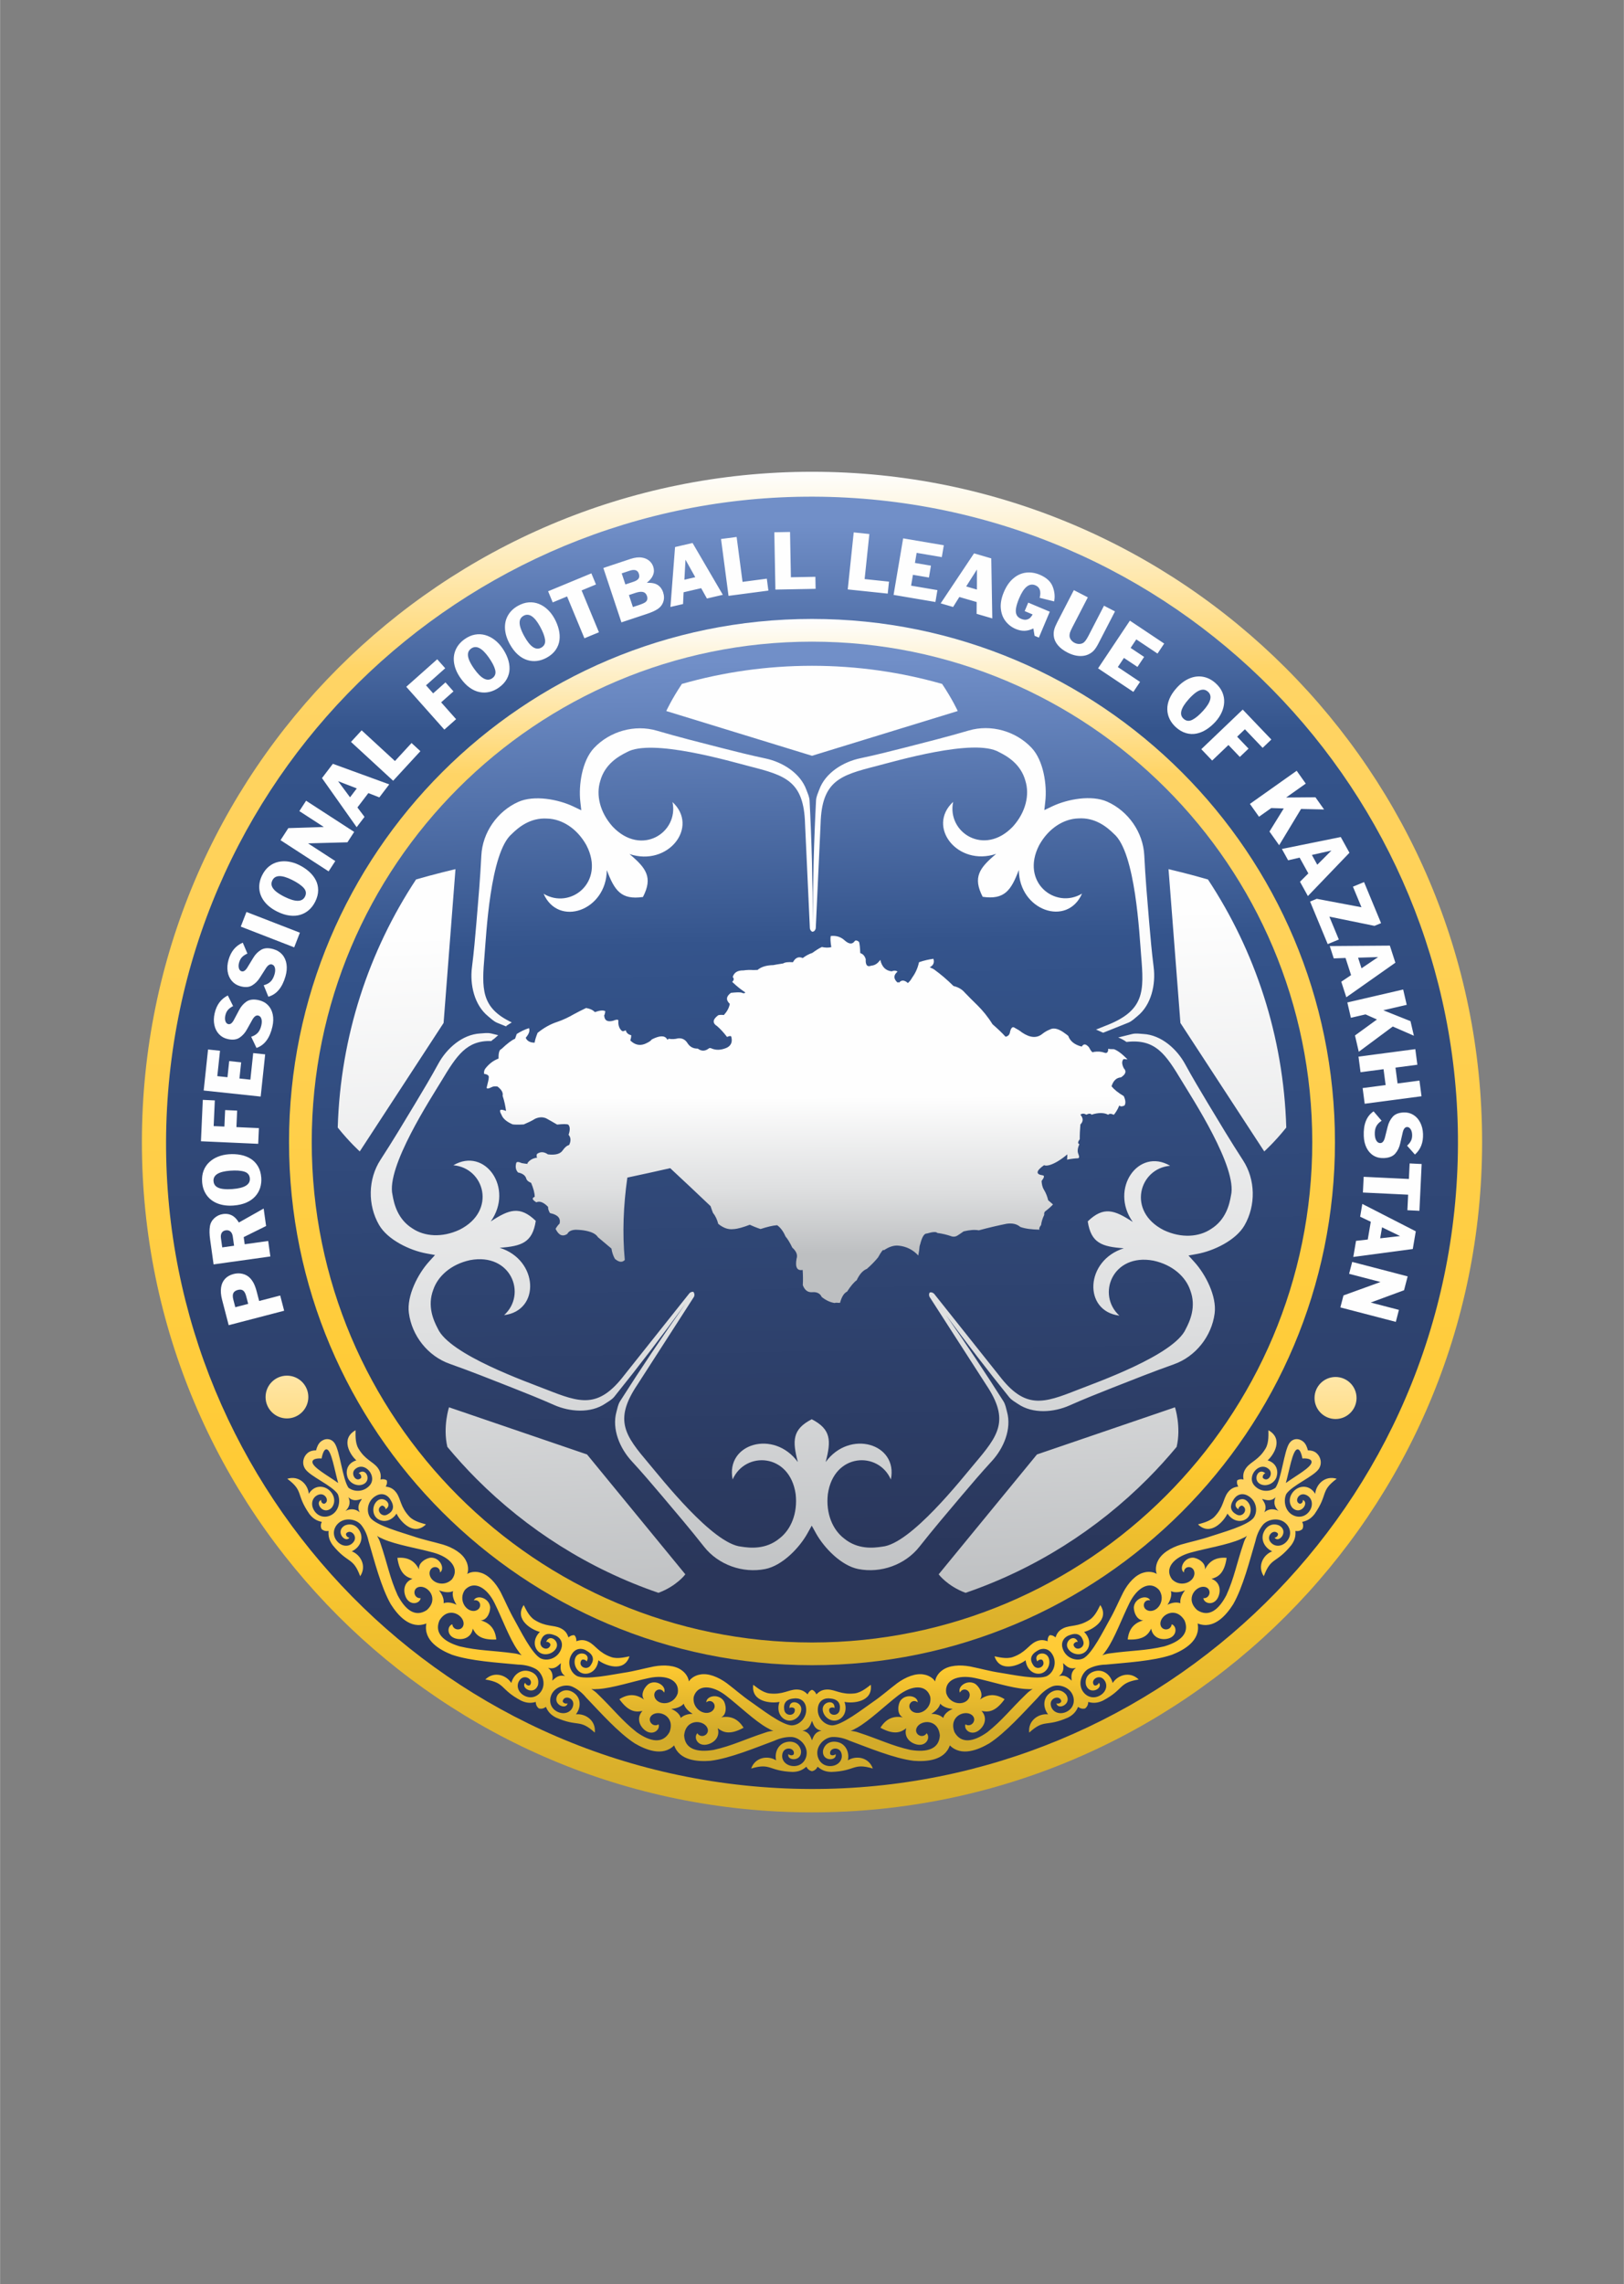
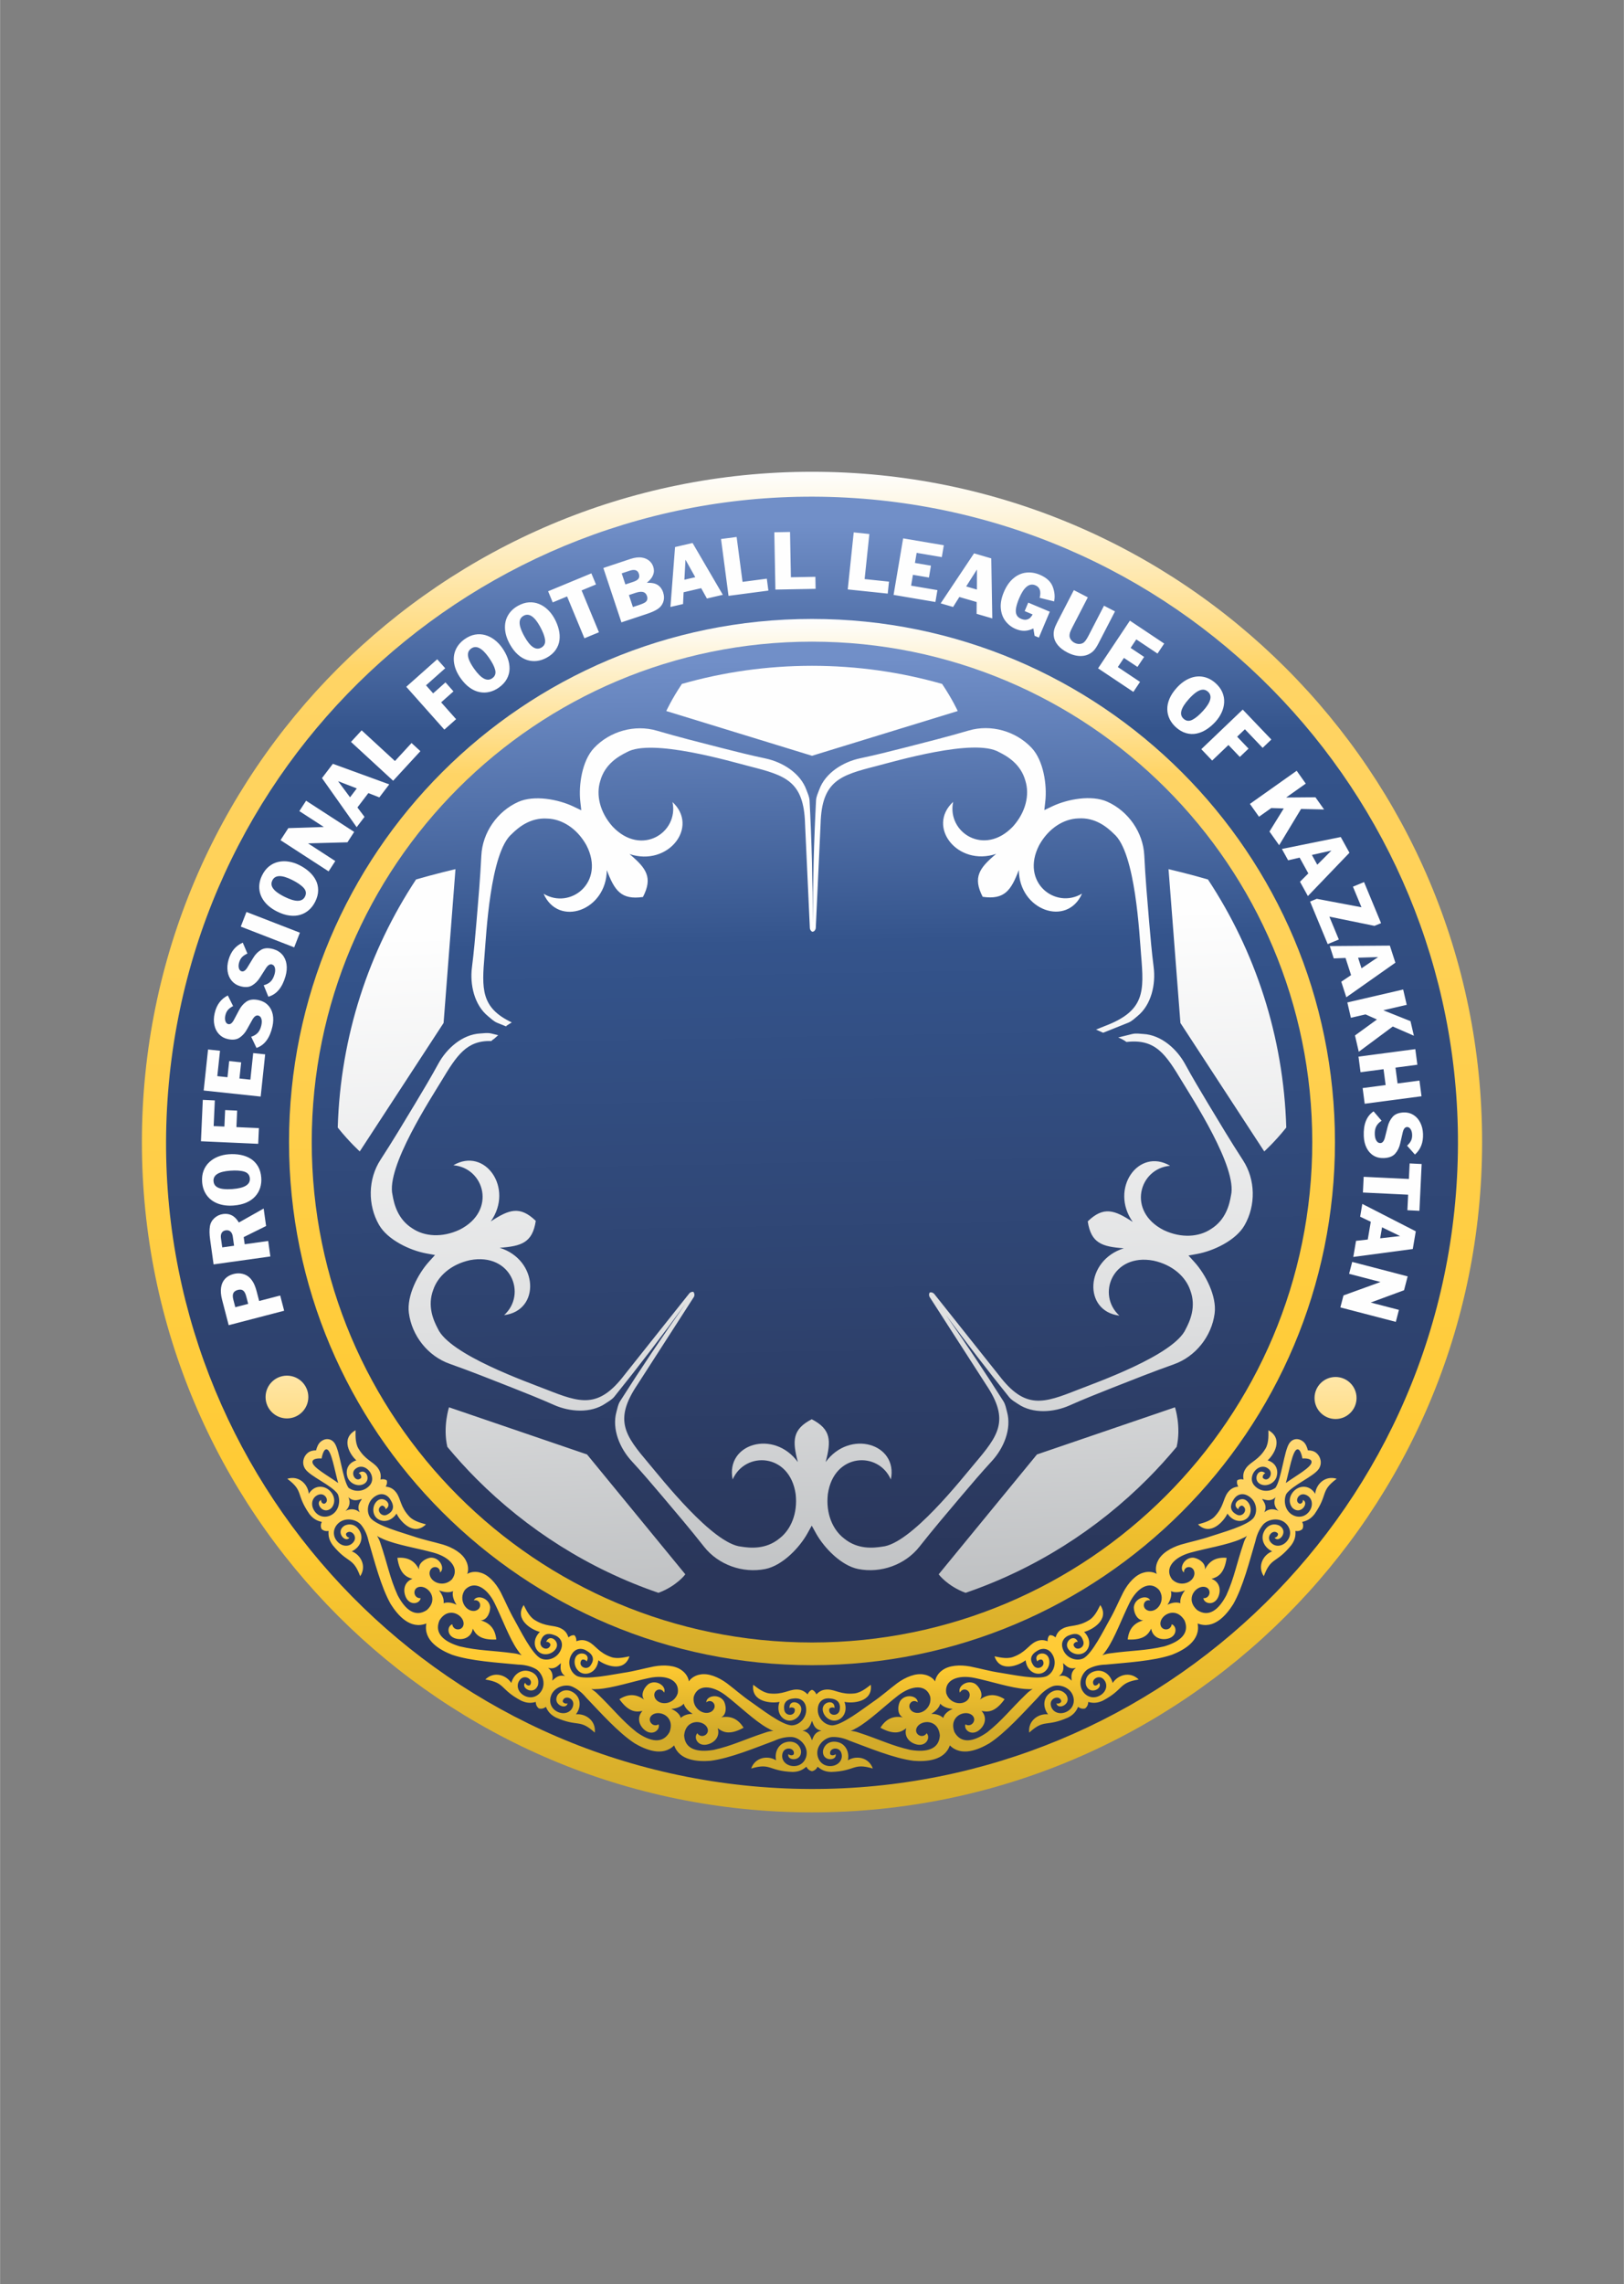
<svg xmlns="http://www.w3.org/2000/svg" xmlns:xlink="http://www.w3.org/1999/xlink" xml:space="preserve" width="3780px" height="5315px" style="shape-rendering:geometricPrecision; text-rendering:geometricPrecision; image-rendering:optimizeQuality; fill-rule:evenodd; clip-rule:evenodd" viewBox="0 0 3780 5315.63">
  <rect x="0" y="0" width="3780" height="5315.63" fill="#808080" stroke="none" />
  <defs>
    <style type="text/css">  .fil4 {fill:#FEFEFE} .fil8 {fill:#FEFEFE;fill-rule:nonzero} .fil2 {fill:url(#id0)} .fil6 {fill:url(#id1)} .fil7 {fill:url(#id2)} .fil5 {fill:url(#id3)} .fil0 {fill:url(#id4)} .fil3 {fill:url(#id5);fill-rule:nonzero} .fil1 {fill:url(#id6);fill-rule:nonzero}  </style>
    <linearGradient id="id0" gradientUnits="userSpaceOnUse" x1="1890.02" y1="1215.98" x2="1890.02" y2="4103.18">
      <stop offset="0" style="stop-opacity:1; stop-color:#718FC8" />
      <stop offset="0.169" style="stop-opacity:1; stop-color:#34548C" />
      <stop offset="1" style="stop-opacity:1; stop-color:#2A365A" />
    </linearGradient>
    <linearGradient id="id1" gradientUnits="userSpaceOnUse" x1="1890.36" y1="2553.01" x2="1891.97" y2="2918.43">
      <stop offset="0" style="stop-opacity:1; stop-color:#FEFEFE" />
      <stop offset="0.588" style="stop-opacity:1; stop-color:#DEDFE0" />
      <stop offset="1" style="stop-opacity:1; stop-color:#BDBFC1" />
    </linearGradient>
    <linearGradient id="id2" gradientUnits="userSpaceOnUse" xlink:href="#id1" x1="1889.4" y1="2145.2" x2="1943.25" y2="3745.46"> </linearGradient>
    <linearGradient id="id3" gradientUnits="userSpaceOnUse" x1="1895.08" y1="4025.92" x2="1898.3" y2="2948.85">
      <stop offset="0" style="stop-opacity:1; stop-color:#D3AB2A" />
      <stop offset="0.141" style="stop-opacity:1; stop-color:#FFCA31" />
      <stop offset="0.58" style="stop-opacity:1; stop-color:#FFD465" />
      <stop offset="1" style="stop-opacity:1; stop-color:#FEFEFE" />
    </linearGradient>
    <linearGradient id="id4" gradientUnits="userSpaceOnUse" x1="1859.83" y1="1535.2" x2="1898.3" y2="3657.28">
      <stop offset="0" style="stop-opacity:1; stop-color:#718FC8" />
      <stop offset="0.31" style="stop-opacity:1; stop-color:#34548C" />
      <stop offset="1" style="stop-opacity:1; stop-color:#2A365A" />
    </linearGradient>
    <linearGradient id="id5" gradientUnits="userSpaceOnUse" x1="1889.98" y1="3875.22" x2="1889.98" y2="1440.4">
      <stop offset="0" style="stop-opacity:1; stop-color:#D3AB2A" />
      <stop offset="0.2" style="stop-opacity:1; stop-color:#FFCA31" />
      <stop offset="0.851" style="stop-opacity:1; stop-color:#FFD465" />
      <stop offset="1" style="stop-opacity:1; stop-color:#FEFEFE" />
    </linearGradient>
    <linearGradient id="id6" gradientUnits="userSpaceOnUse" xlink:href="#id5" x1="1890.01" y1="4217.73" x2="1890.01" y2="1097.9"> </linearGradient>
  </defs>
  <g id="Слой_x0020_1">
    <path class="fil0" d="M1889.98 1470.42c326.86,0.03 622.7,132.89 836.77,347.67 214.1,214.8 346.53,511.68 346.55,839.66l0.12 0 0 0.06 0 0.12 -0.12 0c-0.03,327.93 -132.45,624.75 -346.51,839.55 -214.08,214.8 -509.94,347.68 -836.81,347.71 -326.86,-0.03 -622.72,-132.91 -836.8,-347.71 -214.06,-214.8 -346.48,-511.62 -346.51,-839.55l-0.12 0 0 -0.12 0 -0.06 0.12 0c0.02,-327.98 132.45,-624.86 346.55,-839.66 214.07,-214.78 509.91,-347.64 836.76,-347.67z" />
    <path class="fil1" d="M1890 4157.68c414.19,0 789.17,-167.88 1060.57,-439.29 271.42,-271.41 439.29,-646.39 439.29,-1060.55 0,-414.2 -167.87,-789.17 -439.29,-1060.62 -271.4,-271.38 -646.38,-439.27 -1060.57,-439.27 -414.19,0 -789.17,167.89 -1060.57,439.27 -271.45,271.45 -439.32,646.42 -439.32,1060.62 0,414.16 167.87,789.14 439.32,1060.55 271.4,271.41 646.38,439.29 1060.57,439.29zm1102.98 -396.81c-282.23,282.27 -672.24,456.86 -1102.98,456.86 -430.74,0 -820.75,-174.59 -1102.98,-456.86 -282.34,-282.31 -456.94,-672.29 -456.94,-1103.03 0,-430.79 174.6,-820.73 456.94,-1103.07 282.23,-282.28 672.24,-456.87 1102.98,-456.87 430.74,0 820.75,174.59 1102.98,456.87 282.35,282.34 456.94,672.28 456.94,1103.07 0,430.74 -174.59,820.72 -456.94,1103.03z" />
    <path class="fil2" d="M2009.05 1160.63c-827.82,-65.75 -1552.17,552.08 -1617.92,1379.88 -65.76,827.84 551.98,1552.27 1379.81,1618.03 827.83,65.75 1552.23,-552.07 1617.98,-1379.92 65.75,-827.8 -552.03,-1552.23 -1379.87,-1617.99zm-214.06 2695.02c-660.54,-52.5 -1153.49,-630.52 -1101.02,-1291.09 52.47,-660.56 630.48,-1153.51 1291.03,-1101.04 660.55,52.47 1153.5,630.48 1101.03,1291.05 -52.46,660.56 -630.48,1153.52 -1291.04,1101.08z" />
    <path class="fil3" d="M1890 3822.39c321.6,0 612.74,-130.35 823.47,-341.09 210.73,-210.76 341.08,-501.91 341.08,-823.47 0,-321.6 -130.35,-612.75 -341.08,-823.51 -210.73,-210.74 -501.87,-341.05 -823.47,-341.05 -321.59,0 -612.73,130.31 -823.47,341.05 -210.73,210.76 -341.08,501.91 -341.08,823.51 0,321.56 130.35,612.71 341.08,823.47 210.74,210.74 501.88,341.09 823.47,341.09zm860.81 -303.73c-220.3,220.3 -524.65,356.56 -860.81,356.56 -336.16,0 -640.55,-136.26 -860.81,-356.56 -220.34,-220.31 -356.6,-524.67 -356.6,-860.83 0,-336.16 136.26,-640.53 356.6,-860.86 220.26,-220.31 524.65,-356.57 860.81,-356.57 336.16,0 640.51,136.26 860.81,356.57 220.34,220.33 356.56,524.7 356.56,860.86 0,336.16 -136.22,640.52 -356.56,860.83z" />
    <path class="fil4" d="M970 2081.46c-19.46,31.05 -37.35,63.05 -53.71,95.79 16.09,-32.45 33.91,-64.4 53.54,-95.75l0.09 0.06 0.08 -0.1z" />
    <path class="fil4" d="M972.01 2078.08c-0.74,1.28 -1.4,2.39 -1.99,3.33l-0.1 -0.05 2.09 -3.28z" />
    <path class="fil5" d="M667.76 3201.4c27.49,0 49.77,22.28 49.77,49.77 0,27.49 -22.28,49.77 -49.77,49.77 -27.49,0 -49.77,-22.28 -49.77,-49.77 0,-27.49 22.28,-49.77 49.77,-49.77zm2326.33 275.33c-7.35,15.62 -3.14,40.51 16.3,49.75 14.18,6.77 30.25,2.77 39.08,-12.09 8.27,-14.06 3.99,-30.69 -10.78,-35.94 -15.65,-5.69 -26.5,15.26 -14.07,20.82 3.73,1.25 8.88,-2.86 7.97,-8.64 15.54,6.15 -4.57,36.62 -23.97,18.75 -11.19,-13.16 -7.01,-31.79 6.58,-42.47 12.53,-10.06 33.62,-10.98 46.25,9.51 1.56,-21.65 22.66,-43.56 50.03,-35.03 -39.05,29.02 -19.18,35.33 -51.51,82.02 -8.89,11.42 -17.82,15.95 -28.91,18.31 3.21,6.47 2.72,11.93 0.55,16.81 -4.07,3.44 -9.16,5.47 -16.28,4.21 0.85,11.3 -0.97,21.15 -9.42,32.91 -35.67,44.17 -47.33,26.9 -64.15,72.54 -15.91,-23.85 -0.84,-50.27 19.5,-57.88 -19.76,-9.57 -26.3,-28.57 -20.18,-43.43 6.43,-16.04 21.12,-23.58 36.89,-16.55 22.62,13.57 -0.94,41.47 -11.24,28.29 5.82,-0.76 9.7,-7.04 7.43,-10.27 -9.98,-10.89 -27.25,6.13 -17.38,19.56 9.2,12.69 26.37,12.1 37.53,0.21 11.77,-12.66 11.07,-29.22 0.58,-40.91 -15.84,-17.71 -44.71,-12.26 -55.9,2.17 -8.23,10.41 -13.69,23.01 -16.79,37.22 -13.34,44.89 -28.91,106.84 -51.63,146.61 -16.11,25.46 -45.04,59.93 -82.88,44.93 7.55,40 -31.79,61.86 -59.84,72.85 -43.36,14.76 -107.14,18.29 -153.74,22.87 -14.54,0.34 -27.94,3.32 -39.73,9.41 -16.29,8.26 -27.13,35.57 -12.74,54.47 9.49,12.53 25.6,16.35 40.27,7.19 13.79,-8.69 17.63,-25.44 6.92,-36.88 -11.31,-12.24 -31.3,1.5 -22.51,13.36 2.74,2.82 9.65,0.22 11.5,-5.34 10.98,12.6 -20.88,30.44 -29.91,5.66 -3.9,-16.83 6.28,-29.82 23.25,-33.07 15.76,-3.2 33.16,6.83 38.81,28.05 11.33,-18.53 40.13,-28.31 60.53,-8.17 -48.01,7.86 -33.26,22.58 -83.4,49.22 -13.14,6.07 -23.16,5.99 -34.09,3.01 -0.12,7.22 -3.07,11.83 -7.23,15.19 -5.2,1.18 -10.65,0.64 -16.39,-3.74 -4.43,10.44 -10.57,18.35 -23.48,24.91 -51.96,22.87 -54.4,2.18 -90.29,35 -3.19,-28.48 22.33,-45.05 43.9,-42.46 -13.17,-17.58 -10.26,-37.45 2,-47.85 13.07,-11.31 29.58,-11.25 40.37,2.23 13.87,22.43 -19.87,36.41 -22.96,19.97 5.5,2 11.83,-1.81 11.3,-5.72 -3.87,-14.25 -27.02,-7.05 -24.42,9.41 2.35,15.5 17.87,22.85 33.25,17.4 16.26,-5.85 23.24,-20.86 19.29,-36.08 -5.94,-22.99 -34.1,-31.4 -50.67,-23.72 -12.08,5.48 -22.72,14.17 -31.99,25.37 -32.45,33.76 -74.72,81.65 -113.16,106.55 -25.18,14.74 -64.91,31.47 -91.67,4.64 -12.38,35.82 -55.44,38.1 -84.52,35.83 -45.46,-5.64 -104.38,-30.29 -148.31,-46.51 -13.23,-6.03 -26.59,-9.2 -39.86,-8.86 -18.26,0.32 -39.92,20.17 -35.23,43.45 3.08,15.41 15.9,25.88 33.09,24.05 16.21,-1.81 26.97,-15.2 22.33,-30.17 -4.84,-15.95 -28.82,-12.32 -26.08,2.19 1.23,3.75 8.59,4.42 12.67,0.22 4.39,16.13 -32.08,18.28 -29.38,-7.96 3.83,-16.84 18.66,-24.09 35.35,-19.61 15.57,4 26.86,20.62 22.69,42.17 18.27,-11.73 48.46,-7.96 58.02,19.06 -46.62,-13.87 -39.78,5.81 -96.52,7.9 -14.47,-0.27 -23.45,-4.71 -31.99,-12.17 -3.26,6.44 -7.92,9.32 -13.12,10.52 -5.21,-1.2 -9.87,-4.08 -13.13,-10.52 -8.54,7.46 -17.51,11.9 -31.99,12.17 -56.74,-2.09 -49.9,-21.77 -96.51,-7.9 9.55,-27.02 39.74,-30.79 58.02,-19.06 -4.17,-21.55 7.11,-38.17 22.68,-42.17 16.69,-4.48 31.52,2.77 35.35,19.61 2.69,26.24 -33.76,24.09 -29.38,7.96 4.08,4.2 11.44,3.53 12.67,-0.22 2.74,-14.51 -21.23,-18.14 -26.08,-2.19 -4.64,14.97 6.12,28.36 22.33,30.17 17.19,1.83 30.02,-8.64 33.09,-24.05 4.7,-23.28 -16.97,-43.13 -35.23,-43.45 -13.26,-0.34 -26.62,2.83 -39.85,8.86 -43.94,16.22 -102.86,40.87 -148.32,46.51 -29.08,2.27 -72.13,-0.01 -84.51,-35.83 -26.77,26.83 -66.5,10.1 -91.67,-4.64 -38.45,-24.9 -80.72,-72.79 -113.17,-106.55 -9.27,-11.2 -19.91,-19.89 -31.99,-25.37 -16.57,-7.68 -44.73,0.73 -50.67,23.72 -3.95,15.22 3.03,30.23 19.29,36.08 15.38,5.45 30.9,-1.9 33.26,-17.4 2.59,-16.46 -20.56,-23.66 -24.43,-9.41 -0.53,3.91 5.8,7.72 11.31,5.72 -3.1,16.44 -36.84,2.46 -22.97,-19.97 10.79,-13.48 27.31,-13.54 40.37,-2.23 12.26,10.4 15.17,30.27 2.01,47.85 21.56,-2.59 47.08,13.98 43.89,42.46 -35.89,-32.82 -38.32,-12.13 -90.29,-35 -12.91,-6.56 -19.04,-14.47 -23.48,-24.91 -5.74,4.38 -11.19,4.92 -16.39,3.74 -4.16,-3.36 -7.11,-7.97 -7.23,-15.19 -10.93,2.98 -20.95,3.06 -34.09,-3.01 -50.14,-26.64 -35.39,-41.36 -83.39,-49.22 20.39,-20.14 49.19,-10.36 60.52,8.17 5.65,-21.22 23.06,-31.25 38.81,-28.05 16.97,3.25 27.15,16.24 23.25,33.07 -9.02,24.78 -40.89,6.94 -29.91,-5.66 1.85,5.56 8.76,8.16 11.5,5.34 8.79,-11.86 -11.2,-25.6 -22.51,-13.36 -10.71,11.44 -6.87,28.19 6.93,36.88 14.66,9.16 30.77,5.34 40.27,-7.19 14.38,-18.9 3.54,-46.21 -12.75,-54.47 -11.78,-6.09 -25.19,-9.07 -39.73,-9.41 -46.6,-4.58 -110.38,-8.11 -153.74,-22.87 -28.05,-10.99 -67.39,-32.85 -59.84,-72.85 -37.84,15 -66.76,-19.47 -82.88,-44.93 -22.72,-39.77 -38.29,-101.72 -51.63,-146.61 -3.1,-14.21 -8.56,-26.81 -16.78,-37.22 -11.2,-14.43 -40.07,-19.88 -55.91,-2.17 -10.49,11.69 -11.19,28.25 0.58,40.91 11.17,11.89 28.34,12.48 37.53,-0.21 9.87,-13.43 -7.4,-30.45 -17.38,-19.56 -2.27,3.23 1.61,9.51 7.43,10.27 -10.3,13.18 -33.86,-14.72 -11.23,-28.29 15.76,-7.03 30.45,0.51 36.88,16.55 6.12,14.86 -0.42,33.86 -20.18,43.43 20.34,7.61 35.41,34.03 19.5,57.88 -16.82,-45.64 -28.48,-28.37 -64.15,-72.54 -8.45,-11.76 -10.27,-21.61 -9.42,-32.91 -7.12,1.26 -12.2,-0.77 -16.28,-4.21 -2.17,-4.88 -2.66,-10.34 0.55,-16.81 -11.09,-2.36 -20.02,-6.89 -28.91,-18.31 -32.32,-46.69 -12.46,-53 -51.51,-82.02 27.37,-8.53 48.47,13.38 50.03,35.03 12.63,-20.49 33.72,-19.57 46.25,-9.51 13.59,10.68 17.77,29.31 6.59,42.47 -19.41,17.87 -39.52,-12.6 -23.98,-18.75 -0.91,5.78 4.24,9.89 7.97,8.64 12.43,-5.56 1.59,-26.51 -14.07,-20.82 -14.77,5.25 -19.05,21.88 -10.78,35.94 8.83,14.86 24.9,18.86 39.08,12.09 19.44,-9.24 23.66,-34.13 16.3,-49.75 -13.85,-20.23 -63.4,-40.42 -75.42,-57.94 -9.05,-13.11 -4.43,-28.91 5.05,-37.06 5.92,-5.2 13.59,-6.52 20.09,-6.47 1.7,-7.06 4.77,-15.17 10.68,-20.21 9.58,-8.17 24.22,-8.98 32.85,4.24 11.79,17.82 18.05,82.59 31.75,102.87 12.76,9.85 34.15,10.74 48.45,-4.19 21.06,-21.57 -11.29,-59.79 -33.66,-38.25 -10.26,10.31 2.48,30.57 14.1,20.34 2.97,-2.91 -1.26,-11.52 -5.37,-11.29 16.34,-14.64 29.84,13.65 13.7,23.94 -14.03,8.96 -34.71,0.12 -39.66,-15.95 -4.34,-14.2 -0.1,-31.7 20.84,-38.26 -14.18,-12.37 -37.66,-50.03 -1.81,-70.03 0.29,6.4 -1.9,27.71 6.42,42.13 15.92,27.05 33.53,30.19 44.93,44.91 7.18,9.54 8.24,17.82 6.56,27.62 6.59,-1.55 11.12,-0.44 14.69,1.86 1.2,4.07 0.99,8.73 -2.36,14.62 9.88,1.15 17.53,4.51 24.65,14.09 10.9,15.09 8.96,32.86 30.42,55.76 11.48,12.05 32.56,15.96 38.61,18.04 -29.29,28.78 -60.68,-7.98 -68.54,-25.08 -12.19,18.22 -30.94,20.86 -43.34,12.69 -14.02,-9.27 -14.06,-31.49 -1.5,-42.43 14.43,-12.6 37.77,8.34 19.11,19.9 1.38,-3.88 -5.69,-10.37 -9.32,-8.34 -14.89,8.39 0.33,29.92 15.53,19.26 13.36,-7.62 13.91,-19.51 6.61,-31.35 -6.81,-13.21 -20.16,-18.97 -33.82,-11.74 -20.83,10.81 -24.69,36.11 -14.71,51.05 12.79,18.74 77.54,36.03 100.08,43.74 24.39,8.36 45.11,12.28 69.7,19.38 22.93,7.01 45.54,20.23 53.81,38.51 3.79,7.38 6.36,19.39 2.44,29.74 9.41,-5.82 21.7,-5.58 29.65,-3.25 19.53,4.64 36.8,24.34 48.03,45.52 11.62,22.8 19.42,42.39 32.25,64.75 11.84,20.68 41.12,80.96 61.95,89.95 16.55,6.98 40.65,-1.62 47.32,-24.13 4.5,-14.77 -3.67,-26.78 -17.95,-30.96 -13,-4.93 -24.57,-2.12 -29.51,12.44 -7.58,16.94 16.43,27.81 21.85,11.58 1.31,-3.95 -6.41,-9.65 -9.95,-7.56 7.8,-20.51 32.78,-1.57 23.16,14.99 -8.36,14.41 -30.19,18.59 -41.95,6.57 -10.38,-10.61 -11.34,-29.53 4.24,-44.97 -18.28,-4.47 -60.32,-28.29 -37.65,-62.52 3.2,5.55 11.03,25.51 25.05,34.48 26.56,16.73 43.64,11.44 60.53,19.28 10.75,5.18 15.5,12.05 18.51,21.54 5.14,-4.4 9.68,-5.5 13.9,-5.1 2.94,3.07 4.88,7.31 4.6,14.07 9.32,-3.51 17.65,-4.03 28.38,1.2 16.61,8.4 23.04,25.1 52.62,35.59 15.73,5.45 36.24,-0.76 42.58,-1.69 -12.83,39 -57.57,20.74 -72.4,9.16 -2.48,21.8 -17.92,32.75 -32.68,31.18 -16.72,-1.8 -26.96,-21.53 -20.82,-37.01 7.05,-17.81 37.38,-9.93 26.12,8.91 -0.55,-4.08 -9.82,-6.61 -12.1,-3.13 -9.39,14.29 14.02,26.42 22.62,9.97 8.37,-12.89 3.41,-23.71 -8.51,-30.87 -12.11,-8.62 -26.62,-7.6 -35.42,5.08 -13.56,19.17 -5.38,43.42 10.35,52.1 19.96,10.78 85.42,-3.56 108.99,-7.06 25.5,-3.77 45.72,-9.79 70.81,-14.78 23.59,-4.3 49.76,-2.93 65.49,9.53 6.75,4.8 14.55,14.3 15.81,25.29 5.94,-9.34 17.09,-14.48 25.27,-15.86 19.59,-4.34 43.73,5.85 63.08,20.01 20.4,15.43 35.97,29.67 57.27,44.19 19.68,13.44 72.32,54.9 94.98,53.91 17.94,-0.96 35.88,-19.2 32.05,-42.36 -2.39,-15.26 -14.99,-22.5 -29.65,-20.04 -13.86,1.25 -23.04,8.81 -21.14,24.07 0.58,18.55 26.93,17.86 24.72,0.9 -0.54,-4.13 -9.98,-5.9 -12.25,-2.46 -1.93,-21.87 28.81,-15.73 27.38,3.38 -1.23,16.6 -19.05,29.89 -34.88,24.21 -13.97,-5.02 -23.09,-21.62 -15.8,-42.31 -18.4,3.95 -66.63,0.85 -61.15,-39.83 5.29,3.6 21.04,18.13 37.58,20.1 31.19,3.46 44.25,-8.76 62.87,-9.07 11.94,-0.03 19.21,4.08 26.05,11.3 2.71,-6.2 6.31,-9.17 10.29,-10.65 3.97,1.48 7.57,4.45 10.28,10.65 6.84,-7.22 14.12,-11.33 26.05,-11.3 18.62,0.31 31.68,12.53 62.87,9.07 16.54,-1.97 32.29,-16.5 37.59,-20.1 5.47,40.68 -42.76,43.78 -61.16,39.83 7.29,20.69 -1.83,37.29 -15.8,42.31 -15.83,5.68 -33.64,-7.61 -34.88,-24.21 -1.43,-19.11 29.31,-25.25 27.39,-3.38 -2.28,-3.44 -11.72,-1.67 -12.26,2.46 -2.21,16.96 24.14,17.65 24.71,-0.9 1.91,-15.26 -7.27,-22.82 -21.13,-24.07 -14.66,-2.46 -27.26,4.78 -29.65,20.04 -3.83,23.16 14.11,41.4 32.05,42.36 22.66,0.99 75.3,-40.47 94.98,-53.91 21.31,-14.52 36.87,-28.76 57.27,-44.19 19.35,-14.16 43.49,-24.35 63.08,-20.01 8.18,1.38 19.34,6.52 25.27,15.86 1.26,-10.99 9.06,-20.49 15.81,-25.29 15.74,-12.46 41.9,-13.83 65.49,-9.53 25.09,4.99 45.31,11.01 70.81,14.78 23.57,3.5 89.03,17.84 108.99,7.06 15.72,-8.68 23.91,-32.93 10.35,-52.1 -8.8,-12.68 -23.31,-13.7 -35.42,-5.08 -11.92,7.16 -16.88,17.98 -8.51,30.87 8.61,16.45 32.01,4.32 22.63,-9.97 -2.29,-3.48 -11.56,-0.95 -12.1,3.13 -11.27,-18.84 19.06,-26.72 26.11,-8.91 6.14,15.48 -4.1,35.21 -20.82,37.01 -14.76,1.57 -30.2,-9.38 -32.68,-31.18 -14.83,11.58 -59.57,29.84 -72.4,-9.16 6.34,0.93 26.85,7.14 42.58,1.69 29.59,-10.49 36.01,-27.19 52.62,-35.59 10.73,-5.23 19.06,-4.71 28.37,-1.2 -0.27,-6.76 1.68,-11 4.61,-14.07 4.22,-0.4 8.76,0.7 13.9,5.1 3.01,-9.49 7.76,-16.36 18.51,-21.54 16.89,-7.84 33.97,-2.55 60.53,-19.28 14.02,-8.97 21.85,-28.93 25.05,-34.48 22.67,34.23 -19.37,58.05 -37.65,62.52 15.58,15.44 14.62,34.36 4.24,44.97 -11.76,12.02 -33.59,7.84 -41.95,-6.57 -9.62,-16.56 15.36,-35.5 23.17,-14.99 -3.55,-2.09 -11.26,3.61 -9.95,7.56 5.41,16.23 29.42,5.36 21.84,-11.58 -4.94,-14.56 -16.5,-17.37 -29.52,-12.44 -14.26,4.18 -22.44,16.19 -17.94,30.96 6.67,22.51 30.77,31.11 47.32,24.13 20.83,-8.99 50.1,-69.27 61.95,-89.95 12.83,-22.36 20.63,-41.95 32.25,-64.75 11.23,-21.18 28.5,-40.88 48.03,-45.52 7.95,-2.33 20.24,-2.57 29.66,3.25 -3.93,-10.35 -1.35,-22.36 2.43,-29.74 8.27,-18.28 30.88,-31.5 53.82,-38.51 24.58,-7.1 45.3,-11.02 69.69,-19.38 22.55,-7.71 87.29,-25 100.08,-43.74 9.98,-14.94 6.12,-40.24 -14.72,-51.05 -13.64,-7.23 -27,-1.47 -33.81,11.74 -7.3,11.84 -6.75,23.73 6.61,31.35 15.2,10.66 30.43,-10.87 15.52,-19.26 -3.62,-2.03 -10.69,4.46 -9.31,8.34 -18.65,-11.56 4.68,-32.5 19.12,-19.9 12.55,10.94 12.51,33.16 -1.51,42.43 -12.4,8.17 -31.15,5.53 -43.34,-12.69 -7.86,17.1 -39.25,53.86 -68.54,25.08 6.05,-2.08 27.13,-5.99 38.61,-18.04 21.47,-22.9 19.52,-40.67 30.42,-55.76 7.13,-9.58 14.77,-12.94 24.65,-14.09 -3.34,-5.89 -3.56,-10.55 -2.36,-14.62 3.57,-2.3 8.1,-3.41 14.69,-1.86 -1.68,-9.8 -0.62,-18.08 6.56,-27.62 11.4,-14.72 29.01,-17.86 44.93,-44.91 8.32,-14.42 6.13,-35.73 6.42,-42.13 35.85,20 12.37,57.66 -1.81,70.03 20.94,6.56 25.18,24.06 20.84,38.26 -4.95,16.07 -25.63,24.91 -39.66,15.95 -16.14,-10.29 -2.64,-38.58 13.7,-23.94 -4.11,-0.23 -8.34,8.38 -5.37,11.29 11.62,10.23 24.36,-10.03 14.1,-20.34 -22.37,-21.54 -54.72,16.68 -33.66,38.25 14.3,14.93 35.69,14.04 48.44,4.19 13.71,-20.28 19.98,-85.05 31.76,-102.87 8.64,-13.22 23.27,-12.41 32.85,-4.24 5.9,5.04 8.98,13.15 10.69,20.21 6.49,-0.05 14.17,1.27 20.08,6.47 9.48,8.15 14.11,23.95 5.05,37.06 -12.02,17.52 -61.57,37.71 -75.42,57.94zm-246.49 254.3c-1.43,-8.95 2.58,-19.67 10.79,-30.1 -7.85,3.32 -22.21,7.16 -32.82,1.93 3.12,11.41 -3.38,24.78 -8.13,31.86 10.6,-5.47 21.31,-6.81 30.16,-3.69zm284.06 -336.82c0,0.04 -0.03,0.05 -0.09,0.05 0,0 0,0 0,-0.04 0,0 0,0 0,0 0,0 0,0 -0.01,-0.06 -0.27,-1.49 -4.09,-23.95 -12.55,-21.05 -10.54,3.52 -17.54,48.07 -25.99,78.18 23.53,-17.1 59.69,-36.37 59.92,-48.79 0.17,-9.94 -19.68,-8.41 -21.28,-8.29zm-55.55 122.24c-8.01,-7.43 -13.18,-18.95 -6.87,-32.18 -11.22,10.6 -21.35,6.89 -31.54,3.98 5.67,8.95 12.1,17.63 5.07,31.38 10.91,-9.77 23.96,-8.48 33.34,-3.18zm-73.75 57.7c-4.45,3.91 -9.36,4.95 -14.51,7.72 -30.3,13.29 -79.76,21.21 -116.73,31.4 -39.71,10.91 -61.36,37.15 -43.11,61.99 19.45,20.01 51.45,7.53 52.32,-13.62 -0.44,-19.42 -24.7,-19.23 -24.57,-2.15 -11.86,-9.01 -0.21,-34.24 20.4,-34.49 10.02,-0.12 31.42,11.29 28.39,27.41 7.19,-13.28 19.44,-29.72 50.65,-27 -5.53,38.63 -22.03,45.04 -35.24,48.91 16.42,5.76 22.58,21.8 17.07,38.68 -8.08,24.75 -33.56,20.68 -36.13,6.3 16.8,1.1 20.44,-22.81 3.55,-26.25 -20.09,-3.97 -47.29,27.32 -17.8,53.92 26.47,17.59 49.78,0.25 68.02,-34.75 18.37,-40.66 23.48,-72.56 40,-121.11 1.67,-5.82 4.79,-11.66 7.69,-16.96zm-706.89 423.89c2.15,-8.86 11.38,-16.73 22.22,-20.98 -8.14,-0.63 -21.79,-3.56 -29.1,-12.14 -2.85,10.92 -13.84,19.5 -20.89,23.62 11.27,-0.28 22.03,3.53 27.77,9.5zm298.97 -86.72c-1.11,-10.96 -1.66,-21.12 10.02,-29.97 -14.85,4.28 -22.15,-3.68 -29.86,-10.94 0.93,10.55 2.66,21.21 -9.89,30.22 14.18,-3.7 21.81,3.03 29.73,10.69zm-90.66 19.19c-5.75,1.42 -10.58,0.09 -16.44,0.19 -33.02,-2.1 -80.59,-17.76 -118.12,-25.67 -40.28,-8.53 -71.57,4.84 -66.75,35.28 8.1,26.72 42.26,30.31 52.74,11.91 8.52,-17.45 -13.12,-28.42 -20.85,-13.18 -6.4,-13.44 15.53,-30.51 33.95,-21.28 8.97,4.5 22.74,24.46 12.65,37.37 12.48,-8.49 30.91,-17.47 57.39,-0.73 -22.64,31.79 -40.23,29.91 -53.76,27.28 11.94,12.65 10.06,29.73 -2.58,42.2 -18.54,18.28 -39.32,2.96 -34.99,-10.99 14.41,8.69 28.63,-10.88 15.2,-21.68 -16.03,-12.76 -54.55,2.56 -40.57,39.72 15.45,27.79 44.12,23.08 76.39,0.35 34.98,-27.68 54.16,-53.68 91.12,-89.24 4.16,-4.39 9.61,-8.17 14.62,-11.53zm161.87 -78.5c4.68,-3.63 6.63,-8.24 10.33,-12.78 18.8,-27.23 35.96,-74.29 52.99,-108.64 18.25,-36.92 48.12,-53.21 69.03,-30.57 15.97,22.9 -2.36,51.95 -23.3,48.78 -18.98,-4.11 -14.19,-27.9 2.56,-24.53 -6.59,-13.35 -33.57,-6.7 -37.73,13.48 -2.02,9.83 5.12,33 21.51,33.08 -14.4,4.53 -32.86,13.45 -36.12,44.61 38.98,1.91 48.41,-13.07 54.72,-25.32 2.54,17.21 17.11,26.31 34.73,24.1 25.84,-3.23 26.67,-29.03 13.04,-34.27 -2.1,16.69 -26.27,15.74 -26.44,-1.5 -0.09,-20.49 35.79,-41.25 56.32,-7.26 12.25,29.35 -9.21,48.94 -47.03,60.2 -43.41,10.32 -75.7,9.28 -126.5,16.28 -6.03,0.56 -12.36,2.5 -18.11,4.34zm-675.65 198.13c3.78,-10.34 7.71,-19.73 22.08,-22.59 -15.22,-2.63 -18.31,-12.98 -22.08,-22.87 -3.78,9.89 -6.87,20.24 -22.09,22.87 14.37,2.86 18.3,12.25 22.09,22.59zm89.95 -22.29c5.79,-1.23 9.56,-4.53 14.87,-7 28.79,-16.3 64.77,-51.15 95.08,-74.63 32.53,-25.26 66.51,-26.88 75.45,2.61 4.37,27.58 -24.79,45.72 -42.25,33.73 -15.28,-11.98 -0.59,-31.3 13.01,-20.96 -0.11,-14.88 -27.29,-20.68 -39.83,-4.33 -6.11,7.96 -9.79,31.93 4.92,39.16 -14.93,-2.21 -35.43,-2.25 -51.96,24.37 34.24,18.72 49.25,9.36 60.28,1.09 -5.23,16.6 3.92,31.14 20.73,36.84 24.66,8.37 36.67,-14.48 26.7,-25.15 -9.18,14.11 -30.52,2.71 -23.15,-12.88 8.86,-18.47 50.2,-21.49 53.84,18.05 -1.78,31.74 -29.63,40 -68.58,33.64 -43.56,-9.66 -72.16,-24.68 -120.93,-40.54 -5.66,-2.14 -12.2,-3.15 -18.18,-4zm-947.56 -296.82c1.43,-8.95 -2.58,-19.67 -10.79,-30.1 7.85,3.32 22.21,7.16 32.82,1.93 -3.12,11.41 3.38,24.78 8.13,31.86 -10.6,-5.47 -21.31,-6.81 -30.16,-3.69zm-284.05 -336.82c-0.01,0.04 0.02,0.05 0.08,0.05 0,0 0,0 0,-0.04 0,0 0,0 0,0 0,0 0,0 0.01,-0.06 0.27,-1.49 4.09,-23.95 12.55,-21.05 10.54,3.52 17.54,48.07 25.99,78.18 -23.53,-17.1 -59.69,-36.37 -59.92,-48.79 -0.16,-9.94 19.68,-8.41 21.29,-8.29zm55.54 122.24c8.02,-7.43 13.18,-18.95 6.87,-32.18 11.22,10.6 21.35,6.89 31.54,3.98 -5.67,8.95 -12.1,17.63 -5.08,31.38 -10.9,-9.77 -23.95,-8.48 -33.33,-3.18zm73.75 57.7c4.46,3.91 9.36,4.95 14.51,7.72 30.3,13.29 79.76,21.21 116.73,31.4 39.71,10.91 61.36,37.15 43.11,61.99 -19.45,20.01 -51.45,7.53 -52.32,-13.62 0.44,-19.42 24.71,-19.23 24.57,-2.15 11.86,-9.01 0.21,-34.24 -20.4,-34.49 -10.02,-0.12 -31.43,11.29 -28.39,27.41 -7.19,-13.28 -19.44,-29.72 -50.65,-27 5.53,38.63 22.03,45.04 35.24,48.91 -16.42,5.76 -22.58,21.8 -17.07,38.68 8.08,24.75 33.57,20.68 36.13,6.3 -16.8,1.1 -20.44,-22.81 -3.55,-26.25 20.09,-3.97 47.28,27.32 17.81,53.92 -26.48,17.59 -49.79,0.25 -68.03,-34.75 -18.37,-40.66 -23.48,-72.56 -40,-121.11 -1.67,-5.82 -4.79,-11.66 -7.69,-16.96zm706.89 423.89c-2.15,-8.86 -11.38,-16.73 -22.21,-20.98 8.13,-0.63 21.77,-3.56 29.09,-12.14 2.84,10.91 13.84,19.5 20.89,23.62 -11.27,-0.28 -22.03,3.53 -27.77,9.5zm-298.97 -86.72c1.11,-10.96 1.67,-21.12 -10.01,-29.97 14.84,4.28 22.14,-3.68 29.85,-10.94 -0.93,10.55 -2.66,21.21 9.89,30.22 -14.17,-3.7 -21.81,3.03 -29.73,10.69zm90.67 19.19c5.75,1.42 10.57,0.09 16.43,0.19 33.02,-2.1 80.59,-17.76 118.12,-25.67 40.28,-8.53 71.57,4.84 66.75,35.28 -8.1,26.72 -42.26,30.31 -52.73,11.91 -8.53,-17.45 13.12,-28.42 20.84,-13.18 6.4,-13.44 -15.53,-30.51 -33.95,-21.28 -8.97,4.5 -22.74,24.46 -12.65,37.37 -12.48,-8.49 -30.91,-17.47 -57.39,-0.73 22.64,31.79 40.23,29.91 53.77,27.28 -11.95,12.65 -10.07,29.73 2.57,42.2 18.54,18.28 39.32,2.96 35,-10.99 -14.42,8.69 -28.64,-10.88 -15.21,-21.68 16.03,-12.76 54.56,2.56 40.57,39.72 -15.45,27.79 -44.12,23.08 -76.39,0.35 -34.98,-27.68 -54.16,-53.68 -91.12,-89.24 -4.16,-4.39 -9.6,-8.17 -14.61,-11.53zm-161.88 -78.5c-4.68,-3.63 -6.63,-8.24 -10.33,-12.78 -18.8,-27.23 -35.96,-74.29 -52.99,-108.64 -18.25,-36.92 -48.12,-53.21 -69.03,-30.57 -15.97,22.9 2.36,51.95 23.3,48.78 18.98,-4.11 14.19,-27.9 -2.56,-24.53 6.59,-13.35 33.57,-6.7 37.73,13.48 2.02,9.83 -5.12,33 -21.52,33.08 14.41,4.53 32.87,13.45 36.13,44.61 -38.98,1.91 -48.41,-13.07 -54.72,-25.32 -2.54,17.21 -17.11,26.31 -34.73,24.1 -25.84,-3.23 -26.67,-29.03 -13.04,-34.27 2.1,16.69 26.27,15.74 26.44,-1.5 0.09,-20.49 -35.79,-41.25 -56.31,-7.26 -12.26,29.35 9.2,48.94 47.02,60.2 43.41,10.32 75.7,9.28 126.5,16.28 6.03,0.56 12.36,2.5 18.11,4.34zm585.7 175.84c-5.79,-1.23 -9.56,-4.53 -14.87,-7 -28.79,-16.3 -64.77,-51.15 -95.08,-74.63 -32.52,-25.26 -66.51,-26.88 -75.45,2.61 -4.37,27.58 24.79,45.72 42.25,33.73 15.28,-11.98 0.59,-31.3 -13.01,-20.96 0.11,-14.88 27.29,-20.68 39.83,-4.33 6.11,7.96 9.79,31.93 -4.92,39.16 14.94,-2.21 35.44,-2.25 51.96,24.37 -34.24,18.72 -49.25,9.36 -60.28,1.09 5.23,16.6 -3.92,31.14 -20.73,36.84 -24.66,8.37 -36.67,-14.48 -26.69,-25.15 9.18,14.11 30.51,2.71 23.14,-12.88 -8.86,-18.47 -50.21,-21.49 -53.84,18.05 1.78,31.74 29.64,40 68.58,33.64 43.56,-9.66 72.16,-24.68 120.93,-40.54 5.66,-2.14 12.2,-3.15 18.18,-4zm1308.69 -823.33c-27.01,0 -48.9,21.89 -48.9,48.9 0,27.01 21.89,48.91 48.9,48.91 27.01,0 48.9,-21.9 48.9,-48.91 0,-27.01 -21.89,-48.9 -48.9,-48.9z" />
-     <path class="fil6" d="M2534.49 2436.89c-7.15,-7.86 -12.05,-8.34 -16.67,-1.27 -16.69,-4.3 -26.93,-12.57 -31.28,-24.81 -3.37,-3.27 -8.14,-5.91 -12.34,-9.26 -11.93,-7.75 -22.19,-10.26 -30.49,-5.62 -6.5,2.48 -12.02,5.85 -17.4,10.01 -12.78,10.56 -28.71,9.61 -47.88,-3.46 -4.04,-3.43 -9.77,-6.97 -18.1,-11.48 -3.65,-1.85 -6.94,1.08 -9.16,9.6 -0.96,7.09 -4.29,10.88 -10.62,12.06 -8.33,-9.26 -18.44,-18.67 -30.34,-29.07 -10.91,-17.55 -23.02,-32.06 -34.34,-43.31 -12.31,-12.21 -22.32,-21.88 -29.67,-29.73 -6.51,-7.79 -15.52,-13.36 -26.8,-15.88 -15.01,-14.97 -30.08,-27.62 -45.32,-38.69 -2.67,-1.84 -5.91,-2.92 -10.05,-4.93 8.68,-4.23 11.36,-11.35 8.53,-19.74 -10.53,1.48 -21.66,3.81 -33.46,7.97 -2.96,13.87 -8.29,25.13 -15.74,35.59 -2.32,4 -5.37,8.9 -10.14,12.85 -8.11,-7.19 -15.04,-7.58 -20.32,-1.06 -1.66,-0.92 -3.21,-1.01 -3.91,-0.15 -9.73,-8.93 -9.32,-17.4 0.13,-25.31 -3.44,-2.74 -8.08,-3 -13.78,-0.73 -13.99,-1.56 -22.7,-10.44 -26.39,-26.75 -5.6,8.21 -12.62,13.04 -20.89,13.55 -9.48,3.88 -13.77,-1.41 -12.97,-15.04 -2.32,-7.79 -6.52,-12.18 -12.66,-14.16 -0.06,-0.83 -0.19,-1.71 -0.25,-2.57 -0.25,-9.44 -1.12,-17.14 -2.48,-23.18 -4.87,-4.52 -9.13,-4.68 -10.97,-1.28 -5.16,6.68 -12.59,6.4 -22.68,-2.51 -8.62,-8.01 -19.55,-11.73 -32.39,-10.24 -1.18,5.13 -0.74,13.77 1.29,25.88 -6.58,1.6 -13.89,1.5 -22.1,-0.31 -8.68,4.2 -16.02,9.35 -21.9,13.67 -8.14,2.58 -15.61,6.84 -22.46,12.05 -9.72,-4.26 -17.23,-0.76 -22.83,9.7 -11.32,-0.79 -18.88,0.19 -22.79,2.87 -11.49,1.88 -19.11,2.89 -23,3.84 -15.99,0.35 -28.36,4.14 -36.63,11.26 -2.29,0.06 -6.14,0.16 -9.95,0.29 -7.64,-0.57 -15.26,-0.32 -23.02,0.83 -13.74,-0.33 -21.98,5.14 -24.81,15.45 3.44,3.28 2.99,7.53 -1.33,11.13 11.89,11.41 22.99,19.69 30.49,24.54 -1.04,2.58 -4.23,2.68 -9.51,0.29 -5.5,-0.69 -13.41,-0.44 -23.84,0.79 -11.13,8.05 -12.19,16.61 -2.61,25.64 -1.72,9.47 -6.58,18.09 -13.83,25.98 -4.81,-0.7 -9.7,-0.54 -13.07,0.44 -13.17,9.76 -14.13,18.29 -2.42,25.57 7.63,6.58 15.2,14.89 22.86,24.96 5.98,-2.7 9.32,-2.79 9.99,-0.22 3.31,12.69 -1.31,21.37 -11.67,25.85 -12.91,5.38 -24.77,5.6 -35.33,0.77 -1.62,-0.83 -4.16,-0.77 -5.06,0.12 -8.93,7 -17.36,7.12 -26.07,0.61 -10.12,0.28 -18.19,-3.73 -23.98,-12.82 -5.02,-8.23 -12.88,-12.14 -22.17,-10.97 -6.86,1.91 -14.4,2.2 -21.68,0.83 -1.97,2.54 -3.65,2.6 -4.17,0.16 -5.59,-8.11 -17.2,-7.57 -35.01,1.46 -2.16,3.37 -7.63,6.87 -16.4,10.56 -12.28,4.64 -23.66,1.78 -33.65,-8.23 1.66,-5 2.35,-9.07 2.04,-12.28 -7.19,-1.27 -11.29,-5.89 -12.66,-11.42 -4.6,2.7 -7.91,2.86 -9.95,0.57 -5.5,-5.3 -7.95,-13.13 -7.18,-23.53 -1.09,-2.32 -5.19,-2.07 -12.25,0.86 -12.79,3.28 -20.07,-0.13 -20.76,-12.59 1.21,-1.66 2.03,-4.84 2.58,-9.61 -4.81,-2.73 -12.82,-2 -24.21,2.1 -4.8,-4.99 -11.61,-8.14 -20.48,-9.57 -10.01,4.77 -19.3,9.51 -27.85,14.12 -12.44,7.25 -26.36,13.87 -38.71,18 -16.69,5.34 -32.3,14.28 -46.39,25.82 -4.19,10.68 -6.16,17.45 -6.83,22.67 -10.56,0.13 -17.62,-3.68 -20.77,-11.38 7.6,-8.65 10.15,-16.16 7.66,-22.38 -9.82,3.14 -19.32,7.72 -28.58,13.63 -1.05,2.96 -2.35,6.65 -3.85,11.07 -7.31,2.86 -18.13,10.97 -32.05,24.2 -4.36,1.14 -6.77,8.36 -6.39,21.91 -11.89,4.45 -22.36,12.28 -30.88,23.44 -2.55,3.66 -3.4,7.28 -2.76,12.21 8.16,0.92 11.66,4.32 10.84,8.64 0,4.33 -2.2,11.61 -4.55,21.76 -1.59,5.05 2.7,4.89 13.67,-0.55 2.71,-0.82 6.17,-0.95 11.16,-0.41 9.22,6.93 13.58,14.15 11.96,21.56 4.65,13.84 6.62,25.7 7.98,35.3 -14.43,-5.76 -17.23,-2.77 -10.59,8.93 3.24,8.81 11.96,16.26 25.89,22.27 5.22,0.75 13.86,0.82 25.91,0.15 10.28,-4.48 18.89,-8.29 25.83,-12.87 9.51,-4.58 18.19,-4.64 25.94,-1.53 6.87,3.82 15.48,8.46 25.98,14.75 13.81,-1.49 22.42,-1.49 25.92,0.13 4.35,4.7 4.52,12.63 0.67,23.6 5.47,6.32 5.88,14.28 1.39,23.59 -5.05,1.47 -9.92,5.28 -15.23,12.91 -5.27,7.73 -15.96,11.26 -34.15,9.13 -9.25,-6.46 -17.84,-6.68 -25.69,-0.86 -1.21,4.54 -0.8,7.57 1.02,8.39 -10.05,1.15 -18.03,5.37 -23.54,13.42 3.66,1.65 -0.6,1.44 -12.78,-0.64 -7.31,-3.27 -11.64,-3.46 -12.78,-0.54 -2.64,9.49 -1.08,16.9 4.22,22.39 10.5,2.07 16.48,6.87 18.67,12.95 1.18,5.24 5.25,8.49 11.68,11.16 5.49,12.97 8.29,23.6 8.39,32.43 -7.19,3.12 -6.04,6.84 3.81,12.85 7.73,-3.72 16.86,-0.06 27.26,10.52 -0.04,5.28 1.46,9.8 4.58,14.57 18.69,3.97 25.02,12.09 22.29,24.42 -2.93,2.64 -6.14,6.71 -9.38,12.18 7.47,15.45 16.34,18.79 27.31,11.96 2.99,-6.3 9.63,-9.35 19.49,-9.83 9.35,0.23 17.36,1.02 23.98,2.42 14.12,2.89 23.31,7.66 27.92,15.01 14.63,12.24 25.09,21.02 31.32,26.33 1.52,9.44 4.26,17.42 8.11,24.04 9.44,7.95 16.98,8.87 22.96,2.57 -5.89,-62.9 -3.24,-126.84 5.98,-191.75 32.94,-6.96 66.2,-14.28 99.75,-21.9 31.29,29.12 62.83,58.63 93.96,88.36 1.25,4.3 3.35,9.48 5.54,15.46 5.62,6.97 9.7,15.58 12.37,25.85 12.4,9.76 23.22,13.55 35.2,12.15 10.5,-0.51 23.11,-4.45 38.25,-10.15 5.82,2.71 14.21,6.3 24.97,9.93 15.13,-4.87 28.08,-8.14 38.63,-8.87 7.51,5.24 14.28,13.95 19.43,26.06 5.85,6.95 10.87,15.65 15.81,26.05 9.76,8.69 12.94,17.33 9.97,25.95 -3.56,19.85 1.31,28.53 14.22,26.01 0.86,12.95 0.95,25.06 0.32,35.4 4.58,12.11 11.93,17.3 22.23,16.4 11.04,-0.91 18.32,3.34 21.72,11.1 10.65,8.46 20.5,12.63 30.43,14.12 0.76,-0.89 5.12,-0.95 12.24,-0.32 3.85,-13.83 8.9,-22.61 16.54,-26.26 8.39,-13.1 15.9,-21.91 22.29,-26.43 6.52,-13.96 14.21,-22.7 23.75,-26.49 10.08,-8.87 18.76,-17.75 25.92,-26.55 7.78,-13.93 12.36,-20.03 13.61,-16.7 11.89,-8.1 23.4,-11.95 34.34,-10.74 17.9,1.78 33.42,9.44 45.73,22.89 1.04,-5.91 1.62,-9.28 2.03,-11.79 0.51,-7.51 1.18,-11.77 2.19,-13.52 4.39,-17.77 9.68,-26.43 15.94,-25.85 13.48,-4.04 21.55,-4.49 24.23,-1.28 13.22,1.75 23.08,4.43 31.26,7.22 5.15,2.14 10.74,1.75 15.22,-0.98 5.51,-3.6 9.99,-6.39 14.73,-9.95 14.18,-3.41 26.27,-4.2 35.36,-2.42 24.49,-6.65 45.53,-11.38 64.74,-15.29 13.17,-1.85 23.75,0.44 31.9,7.47 12.08,4.29 27.12,5.91 44.74,6.29 -1.59,-2.06 -0.32,-5.94 3.59,-10.81 0.92,-7.7 3.28,-15.48 7.19,-23.44 -0.23,-4.51 0.38,-6.86 2.51,-8.55 8.04,-6.01 13.45,-11.01 17.99,-15.9 -2.63,-2.1 -6.57,-5.56 -11.22,-9.8 -2,-8.29 -5.05,-16.53 -10.01,-24.73 -3.69,-5.95 -4.87,-12.91 -5.35,-19.94 6.62,-8.87 7.22,-12.78 2.27,-13.36 -16.42,-2.29 -15.3,-10.33 3.46,-23.53 3.18,1.43 7.47,1.27 13.64,-0.54 11.51,-3.56 25.4,-11.9 40.58,-24.64 0.06,6.87 -0.48,10.72 -0.71,12.27 9.64,-1.88 18.35,-2.96 25.1,-3.18 3.49,-0.19 3.87,-3.24 1.3,-9.96 -2.7,-5.97 -1.84,-13.64 2.36,-22.89 -4.18,-1.4 -3.83,-5.28 0.88,-11.45 -0.15,-9.89 0.41,-22.16 1.47,-34.37 6.99,-6.91 7.06,-14.47 0,-22.9 4.32,-3.02 8.58,-2.95 13.86,0.07 5.98,-3 10.3,-2.93 12.05,0.06 16.32,-5.18 29.25,-5.02 38.89,0.19 2.54,-2.96 6.84,-2.89 12.98,0.06 3.37,-3.62 8.39,-10.97 12.91,-21.84 1.91,2.96 6.23,2.96 12.05,0.19 3.14,-5.06 2.6,-12.28 -1.79,-21.85 -12.84,-7.6 -22.31,-15.26 -28.45,-22.83 4.1,-13.07 11.26,-19.97 22.06,-20.82 11.26,-7.39 13.07,-14.32 6.46,-21.15 -4.77,-9.57 -4.99,-16.69 -0.54,-21.34 3.09,0.26 6.17,0.51 9.25,0.7 -12.75,-12.95 -23.43,-20.9 -31.57,-23.73 -7.31,0.1 -11.49,-0.25 -13.39,-1.11 0.16,8.56 -3.31,11.2 -8.65,9.32 -7.35,-2.74 -15.74,-3.37 -25.15,-1.88 -2.64,2.71 -5.98,-1.21 -11.26,-11.12z" />
    <path class="fil7" d="M1443.06 3261.18c-4.87,8.18 -5.85,15.78 -8.21,24.21 -11.3,40.4 8.06,85.3 35.25,114.8 23.91,25.93 46.97,52.96 69.76,79.88 33.09,39.1 67.16,79.14 98.82,119.39 33.24,42.25 90.12,62.45 142.64,51.93 39.52,-7.92 79.28,-49.1 98.07,-82.91l10 -17.98c3.34,5.99 6.67,11.99 10,17.98 18.8,33.81 58.55,74.99 98.07,82.91 52.52,10.52 109.4,-9.68 142.65,-51.93 31.66,-40.25 65.73,-80.29 98.81,-119.39 22.8,-26.92 45.86,-53.95 69.77,-79.88 27.19,-29.5 46.54,-74.4 35.24,-114.8 -2.36,-8.43 -3.34,-16.03 -8.2,-24.21 -43.25,-68.09 -88.01,-135.1 -133.86,-200.79 47.54,64.54 96.67,128.48 147.31,191.33 6.18,7.23 13.06,10.6 20.29,15.54 34.64,23.67 83.38,19.75 120.04,3.46 32.23,-14.32 65.23,-27.49 98.04,-40.44 47.65,-18.78 96.5,-38.21 144.78,-55.28 50.69,-17.92 88.07,-65.32 94.96,-118.44 5.18,-39.97 -21.07,-90.83 -47.04,-119.48 -4.61,-5.08 -9.22,-10.17 -13.83,-15.25l20.24 -3.7c38.05,-6.95 89.81,-31.39 109.99,-66.27 26.82,-46.37 25.95,-106.73 -3.41,-151.77 -27.96,-42.91 -54.94,-88.02 -81.35,-131.91 -18.19,-30.23 -36.39,-60.74 -53.28,-91.7 -19.21,-35.22 -55.52,-67.97 -97.41,-70.23 -8.74,-0.47 -16.26,-1.98 -25.56,0.01 -10.98,2.67 -21.95,5.39 -32.91,8.14 6.66,2.35 13.17,6.07 19.35,10.45 67.78,-7.95 91.32,28.71 129.13,91.41 23.18,38.62 129.9,201.34 114.08,265.99 -3.41,20.34 -11.76,56.3 -46.36,77.78 -27.53,18.62 -68.77,22.19 -110.03,2.76 -86.52,-43.74 -57.55,-143.68 14.8,-149.83 -73.6,-43.22 -141.67,53.43 -87.07,130.71 -42.72,-28.09 -67.91,-36.85 -104.76,-1.31 7.66,50.62 32.99,58.98 83.98,62.64 -90.33,28.18 -95.04,146.3 -10.31,156.71 -53.72,-48.86 -15.97,-145.82 79.32,-127.95 44.58,9.64 75.15,37.55 85.69,69.06 14.41,38.1 -0.81,71.72 -10.47,89.95 -26.74,60.95 -210.38,125.28 -252.27,141.86 -78.92,31.05 -121.41,46.01 -182.12,-33.39l-151.63 -190.61c-3.22,-3.06 -7.58,-3.69 -9.3,-2.81 -1.83,0.08 -3.4,5.32 -1.18,10.14l131.87 204.77c55.72,82.98 27.91,118.42 -26.82,183.21 -29.14,34.35 -149.01,187.64 -215.31,193.41 -20.36,3.29 -57.09,6.92 -88.54,-18.95 -26.47,-20.1 -43.09,-58.01 -37.92,-103.32 13.66,-95.99 117.6,-100.63 146.64,-34.07 17.32,-83.58 -96.06,-117.03 -151.73,-40.52 12.89,-49.48 13.1,-76.15 -32.38,-99.64 -45.48,23.49 -45.27,50.16 -32.38,99.64 -55.66,-76.51 -169.05,-43.06 -151.73,40.52 29.04,-66.56 132.99,-61.92 146.65,34.07 5.16,45.31 -11.45,83.22 -37.92,103.32 -31.46,25.87 -68.18,22.24 -88.55,18.95 -66.3,-5.77 -186.16,-159.06 -215.31,-193.41 -54.73,-64.79 -82.53,-100.23 -26.81,-183.21l131.86 -204.77c2.1,-4.55 0.81,-9.48 -0.87,-10.08l0.41 -0.58c-0.66,-1.7 -6.13,-1.51 -9.98,2.14l-151.61 190.61c-60.72,79.4 -103.21,64.44 -182.13,33.4 -41.89,-16.59 -225.53,-80.92 -252.28,-141.87 -9.65,-18.23 -24.87,-51.85 -10.46,-89.94 10.54,-31.52 41.11,-59.43 85.69,-69.07 95.29,-17.87 133.04,79.1 79.32,127.96 84.72,-10.42 80.02,-128.54 -10.31,-156.71 50.99,-3.67 76.32,-12.03 83.98,-62.65 -36.85,-35.53 -62.04,-26.77 -104.76,1.31 54.59,-77.28 -13.47,-173.93 -87.08,-130.71 72.36,6.15 101.33,106.09 14.8,149.83 -41.26,19.44 -82.5,15.86 -110.02,-2.76 -34.6,-21.48 -42.95,-57.44 -46.37,-77.77 -15.81,-64.66 90.91,-227.37 114.09,-266 35.23,-58.42 58.07,-94.23 115.86,-92.41 1.96,-2.04 4.2,-3.85 6.77,-5.37 2.89,-2.69 5.99,-5.48 9.22,-8.22 -5.43,-1.34 -10.85,-2.68 -16.28,-4 -9.31,-1.98 -16.82,-0.47 -25.56,0 -41.89,2.26 -78.21,35 -97.42,70.22 -16.89,30.96 -35.08,61.48 -53.27,91.71 -26.41,43.88 -53.39,88.99 -81.36,131.9 -29.35,45.05 -30.22,105.4 -3.4,151.77 20.18,34.89 71.94,59.32 109.98,66.28l20.25 3.7c-4.61,5.08 -9.22,10.16 -13.83,15.24 -25.98,28.65 -52.22,79.51 -47.04,119.49 6.88,53.12 44.26,100.51 94.95,118.43 48.29,17.08 97.13,36.49 144.78,55.29 32.82,12.94 65.81,26.11 98.05,40.43 36.66,16.29 85.4,20.21 120.04,-3.46 7.22,-4.94 14.11,-8.3 20.29,-15.53 57.51,-71.39 113.08,-144.17 166.57,-217.64 -52.6,74.45 -103.86,150.66 -153.16,228.28zm-401.92 105.96c-10.91,-46.99 3.87,-92.07 3.87,-92.07l321.31 109.73 228.82 278.97c0,0 -19.74,26.99 -62.58,43.09 -161.3,-55.29 -305.77,-146.96 -423.67,-265.26 -23.68,-23.77 -46.28,-48.62 -67.75,-74.46zm1697.72 0c10.91,-46.99 -3.87,-92.07 -3.87,-92.07l-321.31 109.73 -228.82 278.97c0,0 19.74,26.99 62.58,43.09 161.3,-55.29 305.77,-146.96 423.67,-265.26 23.68,-23.77 46.28,-48.62 67.75,-74.46zm-848.86 -1608.28l339.24 -104.16c0,0 -12.51,-27.5 -36.41,-63.1 -96.22,-27.45 -197.81,-42.16 -302.83,-42.18 -105.02,0.02 -206.6,14.73 -302.83,42.18 -23.89,35.6 -36.41,63.1 -36.41,63.1l339.24 104.16zm921.74 287.85c109.75,166.41 175.95,364.32 182.3,577.34 -27.75,34.6 -51.3,55.52 -51.3,55.52l-195.12 -298.92 -27.67 -357.99c0,0 51.83,12.21 91.79,24.05zm-1843.48 0c-109.75,166.41 -175.95,364.32 -182.29,577.34 27.74,34.6 51.29,55.52 51.29,55.52l195.13 -298.92 27.66 -357.99c0,0 -51.83,12.21 -91.79,24.05zm1599.41 356.72c19.75,-7.76 39.46,-15.65 59.14,-23.66 8.7,-3.84 13.91,-9.46 20.71,-14.97 32.63,-26.36 42.89,-74.17 37.83,-113.97 -4.44,-34.99 -7.57,-70.38 -10.53,-105.53 -4.3,-51.04 -8.85,-103.41 -11.32,-154.57 -2.59,-53.7 -37.23,-103.13 -86.13,-125 -36.79,-16.46 -93.05,-5.95 -127.96,10.7l-18.58 8.86c0.76,-6.82 1.52,-13.64 2.28,-20.46 4.28,-38.44 -4.24,-95.03 -31.85,-124.4 -36.7,-39.02 -94.75,-55.54 -146.34,-40.38 -49.13,14.45 -100.09,27.32 -149.72,40 -34.18,8.72 -68.64,17.37 -103.15,24.65 -39.26,8.27 -81.06,33.64 -95.27,73.11 -2.97,8.24 -6.57,15 -7.35,24.48 -5,95.24 -7.41,190.49 -7.56,284.98 -0.16,-94.36 -2.57,-189.47 -7.56,-284.59 -0.78,-9.48 -4.38,-16.24 -7.35,-24.48 -14.21,-39.47 -56.01,-64.84 -95.27,-73.11 -34.51,-7.27 -68.97,-15.93 -103.15,-24.65 -49.63,-12.68 -100.59,-25.55 -149.73,-39.99 -51.58,-15.17 -109.64,1.35 -146.33,40.37 -27.61,29.37 -36.13,85.97 -31.85,124.4 0.76,6.82 1.52,13.64 2.28,20.46l-18.58 -8.86c-34.91,-16.65 -91.17,-27.15 -127.97,-10.7 -48.89,21.87 -83.53,71.3 -86.12,125 -2.47,51.16 -7.02,103.52 -11.32,154.57 -2.96,35.15 -6.09,70.54 -10.53,105.53 -5.06,39.8 5.2,87.61 37.83,113.98 6.81,5.5 12.01,11.12 20.71,14.96 7.06,2.88 14.12,5.73 21.19,8.57l0.53 -1.5 8.4 -5.37c1.35,-0.86 2.71,-1.7 4.08,-2.52 -72.21,-34.07 -69.91,-78.37 -63.44,-156.03 3.84,-44.88 12.64,-239.27 63.32,-282.41 14.69,-14.48 42.51,-38.74 83.14,-35.89 33.22,1.03 68.73,22.29 90.79,62.21 44.51,86.14 -37.5,150.17 -99.74,112.77 34.34,78.15 146.11,39.68 147.12,-54.94 18.18,47.79 33.47,69.64 84.15,62.42 23.44,-45.51 7.8,-67.12 -31.38,-99.96 89.71,30.07 162.71,-62.91 100.15,-120.98 14.91,71.06 -72.47,127.55 -139.24,57.25 -30.48,-33.92 -38.92,-74.45 -29,-106.16 10.63,-39.32 42.66,-57.66 61.16,-66.78 57.37,-33.74 243.9,21.69 287.56,32.78 82.15,21.06 125.36,33.82 128.06,133.74l11.25 243.3c0.99,5.21 5.31,8.57 6.84,7.58l0 -0.84 0 0.45c1.54,0.99 5.86,-2.37 6.84,-7.59l11.25 -243.29c2.7,-99.92 45.9,-112.68 128.06,-133.74 43.66,-11.09 230.19,-66.51 287.56,-32.78 18.5,9.12 50.53,27.46 61.16,66.78 9.92,31.71 1.49,72.23 -29,106.17 -66.77,70.29 -154.16,13.81 -139.24,-57.26 -62.56,58.07 10.44,151.05 100.15,120.98 -39.18,32.84 -54.82,54.45 -31.37,99.96 50.67,7.22 65.96,-14.63 84.14,-62.42 1.01,94.61 112.78,133.09 147.13,54.94 -62.25,37.4 -144.26,-26.64 -99.75,-112.77 22.06,-39.92 57.58,-61.18 90.79,-62.2 40.63,-2.86 68.45,21.4 83.13,35.88 50.69,43.14 59.5,237.53 63.33,282.41 7.04,84.52 9.15,129.52 -84.35,164.84l-20.58 8.22 16.55 7.45z" />
    <path class="fil8" d="M661.26 3050.34l-129.11 33.62 -15.42 -59.2c-2.75,-10.58 -3.54,-19.95 -2.37,-28.15 1.14,-8.22 4.19,-15.01 9.16,-20.4 4.94,-5.38 11.63,-9.19 19.98,-11.37 7.23,-1.88 14.23,-1.98 21,-0.33 6.77,1.65 12.49,4.84 17.15,9.62 3.7,3.9 6.77,8.3 9.2,13.25 2.43,4.98 4.68,11.35 6.73,19.22l5.48 21.07 48.98 -12.75 9.22 35.42zm-113.75 -8.2l30 -7.82 -4.53 -17.39c-1.74,-6.67 -4.15,-11.18 -7.2,-13.52 -3.06,-2.34 -7.18,-2.81 -12.37,-1.46 -5.23,1.36 -8.69,3.81 -10.44,7.4 -1.72,3.58 -1.73,8.72 0.01,15.4l4.53 17.39zm81.61 -118.1l-132.13 18.46 -8.08 -57.85c-1.71,-12.22 -1.87,-22.49 -0.48,-30.87 1.2,-7.33 4.63,-13.64 10.32,-18.91 5.69,-5.27 12.42,-8.47 20.21,-9.55 9.48,-1.33 17.79,0.61 24.88,5.81 4,2.84 8.02,7.5 12.01,13.91l57.69 -32.53 5.68 40.64 -52.13 25.83 2.32 16.64 54.68 -7.64 5.03 36.06zm-112.01 -21.11l27.54 -3.85 -2.99 -21.39c-0.72,-5.15 -2.51,-9.01 -5.35,-11.58 -2.85,-2.56 -6.46,-3.54 -10.82,-2.93 -4.35,0.61 -7.52,2.5 -9.5,5.7 -1.98,3.18 -2.6,7.4 -1.87,12.65l2.99 21.4zm26.48 -97.45c-13.99,1.05 -26.38,-0.53 -37.19,-4.71 -10.78,-4.2 -19.28,-10.62 -25.48,-19.32 -6.2,-8.66 -9.74,-18.89 -10.62,-30.7 -0.72,-9.67 0.37,-18.38 3.3,-26.12 2.93,-7.74 7.32,-14.35 13.15,-19.87 5.81,-5.48 12.61,-9.8 20.4,-12.89 7.76,-3.12 16.14,-5.02 25.12,-5.69 9.71,-0.72 18.97,-0.25 27.72,1.47 8.79,1.72 16.64,4.74 23.51,9.08 6.88,4.33 12.5,10.2 16.83,17.56 4.33,7.37 6.85,16.1 7.6,26.18 0.63,8.37 -0.22,16.29 -2.56,23.79 -2.35,7.46 -6.2,14.17 -11.58,20.05 -5.34,5.92 -12.23,10.71 -20.65,14.39 -8.45,3.67 -18.28,5.94 -29.55,6.78zm-2.86 -38.29c28.19,-2.11 41.75,-10.35 40.67,-24.74 -0.6,-8.05 -4.94,-13.3 -12.98,-15.81 -8.08,-2.51 -19.09,-3.22 -33.09,-2.18 -26.73,2 -39.56,10.11 -38.5,24.31 0.39,5.29 2.44,9.41 6.1,12.35 3.7,2.9 8.72,4.8 15.07,5.69 6.35,0.9 13.92,1.03 22.73,0.38zm60.09 -105.29l-133.28 -5.96 4.31 -96.32 27.98 1.25 -2.68 59.75 24.98 1.12 1.72 -38.37 27.97 1.25 -1.71 38.37 52.35 2.34 -1.64 36.57zm5.77 -109.96l-132.67 -14.1 10.16 -95.48 27.84 2.96 -6.28 59.08 23.67 2.51 4 -37.59 27.85 2.96 -4 37.6 25.46 2.7 6.57 -61.82 27.85 2.96 -10.45 98.22zm-9.72 -113.15l-12.38 -26c6.71,-2.18 11.91,-5.38 15.62,-9.57 3.72,-4.18 6.4,-9.86 8.03,-17.08 1.38,-6.12 1.41,-11.24 0.05,-15.37 -1.35,-4.13 -3.84,-6.61 -7.41,-7.42 -4.68,-1.05 -9.12,2.08 -13.37,9.39 -4.25,7.35 -8.5,14.97 -12.83,22.94 -4.33,7.95 -10,14.32 -17.03,19.09 -7.03,4.8 -16.29,5.89 -27.81,3.29 -8.03,-1.81 -14.73,-5.58 -20.13,-11.31 -5.41,-5.74 -9.01,-12.8 -10.79,-21.27 -1.81,-8.47 -1.61,-17.55 0.57,-27.18 4.47,-19.8 14.71,-33.66 30.72,-41.63l12.27 24.68c-5.38,2.82 -9.46,5.86 -12.19,9.18 -2.75,3.27 -4.69,7.48 -5.85,12.59 -1.16,5.17 -1.08,9.66 0.22,13.44 1.32,3.82 3.55,6.06 6.67,6.77 4.55,1.03 8.81,-2.08 12.76,-9.29 3.95,-7.2 8.07,-14.99 12.41,-23.34 4.31,-8.35 10.04,-14.96 17.19,-19.84 7.19,-4.87 16.67,-5.97 28.53,-3.29 8.69,1.96 15.84,5.83 21.45,11.57 5.61,5.75 9.31,12.97 11.12,21.62 1.8,8.64 1.55,18.08 -0.77,28.36 -6.02,26.67 -18.37,43.22 -37.05,49.67zm27.6 -119.23l-10.85 -26.68c6.82,-1.78 12.2,-4.67 16.15,-8.63 3.95,-3.97 6.96,-9.48 9.01,-16.6 1.73,-6.02 2.05,-11.13 0.94,-15.34 -1.11,-4.2 -3.45,-6.82 -6.97,-7.83 -4.62,-1.33 -9.22,1.55 -13.89,8.6 -4.67,7.08 -9.36,14.44 -14.14,22.16 -4.78,7.67 -10.82,13.71 -18.11,18.06 -7.29,4.39 -16.61,4.94 -27.95,1.68 -7.92,-2.28 -14.39,-6.43 -19.45,-12.47 -5.06,-6.03 -8.25,-13.3 -9.53,-21.85 -1.32,-8.57 -0.59,-17.62 2.14,-27.1 5.61,-19.51 16.63,-32.75 33.09,-39.78l10.81 25.35c-5.54,2.5 -9.78,5.3 -12.69,8.45 -2.95,3.11 -5.13,7.2 -6.58,12.23 -1.46,5.09 -1.64,9.59 -0.56,13.44 1.1,3.88 3.19,6.26 6.27,7.14 4.48,1.29 8.91,-1.56 13.27,-8.53 4.36,-6.97 8.93,-14.5 13.75,-22.58 4.79,-8.1 10.89,-14.35 18.31,-18.81 7.46,-4.45 16.98,-5 28.68,-1.64 8.55,2.46 15.47,6.74 20.73,12.8 5.27,6.06 8.54,13.49 9.85,22.22 1.3,8.74 0.5,18.15 -2.41,28.28 -7.56,26.27 -20.85,42.08 -39.87,47.43zm60.16 -114.88l-124.38 -48.27 13.24 -34.12 124.38 48.27 -13.24 34.12zm-39.55 -83.25c-12.57,-6.24 -22.42,-13.92 -29.59,-23.02 -7.12,-9.12 -11.16,-18.98 -12.06,-29.62 -0.91,-10.61 1.27,-21.22 6.53,-31.82 4.31,-8.69 9.69,-15.62 16.16,-20.78 6.47,-5.17 13.62,-8.62 21.45,-10.38 7.8,-1.75 15.85,-2 24.12,-0.68 8.27,1.27 16.45,3.91 24.51,7.92 8.72,4.32 16.44,9.46 23.09,15.4 6.68,5.96 11.89,12.57 15.6,19.8 3.7,7.24 5.54,15.15 5.51,23.69 -0.04,8.55 -2.32,17.35 -6.82,26.4 -3.73,7.52 -8.5,13.9 -14.34,19.15 -5.83,5.22 -12.56,9.03 -20.19,11.35 -7.61,2.36 -15.98,2.96 -25.1,1.83 -9.14,-1.15 -18.75,-4.21 -28.87,-9.24zm17.07 -34.4c25.33,12.57 41.19,12.41 47.61,-0.52 3.58,-7.23 2.53,-13.96 -3.1,-20.22 -5.67,-6.28 -14.79,-12.52 -27.36,-18.76 -24.01,-11.91 -39.18,-11.48 -45.51,1.27 -2.36,4.75 -2.7,9.34 -1.05,13.73 1.7,4.38 5.05,8.58 10.06,12.59 5,4.01 11.44,7.99 19.35,11.91zm102.58 -59.19l-111.94 -72.58 18.17 -28.03 82.6 -2.7 -56.92 -36.91 15.67 -24.17 111.94 72.58 -15.67 24.17 -91.73 2.5 63.44 41.13 -15.56 24.01zm65.3 -102.81l-80.73 -114.22 25.32 -33.27 131.25 47.85 -23.04 30.27 -25.59 -9.97 -25.44 33.43 16.51 21.9 -18.28 24.01zm-15.43 -69.56l15.73 -20.66 -43.54 -16.84 27.81 37.5zm100.37 -38.5l-98.14 -90.39 24.8 -26.92 77.54 71.41 38.62 -41.93 20.59 18.97 -63.41 68.86zm119.19 -118.98l-88.66 -99.69 72.05 -64.07 18.61 20.93 -44.69 39.74 16.61 18.68 28.7 -25.52 18.61 20.93 -28.7 25.52 34.82 39.16 -27.35 24.32zm37.99 -119.45c-8.11,-11.45 -13.15,-22.88 -15.14,-34.3 -1.95,-11.4 -0.84,-22 3.42,-31.79 4.22,-9.78 11.17,-18.09 20.82,-24.93 7.92,-5.61 15.94,-9.16 24.09,-10.64 8.14,-1.48 16.07,-1.13 23.81,1.02 7.69,2.16 14.89,5.75 21.56,10.84 6.67,5.03 12.62,11.24 17.82,18.58 5.63,7.95 10,16.13 13.04,24.52 3.05,8.41 4.51,16.69 4.34,24.82 -0.16,8.13 -2.29,15.97 -6.37,23.47 -4.08,7.51 -10.27,14.18 -18.51,20.01 -6.85,4.86 -14.08,8.22 -21.71,10.07 -7.61,1.84 -15.33,2 -23.15,0.43 -7.82,-1.53 -15.48,-4.97 -22.97,-10.29 -7.51,-5.34 -14.52,-12.59 -21.05,-21.81zm31.34 -22.2c16.34,23.07 30.38,30.44 42.16,22.1 6.59,-4.67 8.86,-11.1 6.86,-19.28 -2.02,-8.21 -7.09,-18.02 -15.2,-29.48 -15.49,-21.87 -29.06,-28.68 -40.68,-20.45 -4.32,3.06 -6.8,6.94 -7.43,11.6 -0.58,4.66 0.38,9.94 2.89,15.84 2.51,5.91 6.29,12.46 11.4,19.67zm83.1 -57.19c-6.79,-12.28 -10.52,-24.2 -11.23,-35.76 -0.68,-11.55 1.61,-21.96 6.93,-31.22 5.29,-9.25 13.11,-16.73 23.47,-22.46 8.49,-4.69 16.85,-7.34 25.11,-7.9 8.26,-0.57 16.1,0.66 23.55,3.66 7.41,3 14.17,7.37 20.23,13.17 6.07,5.74 11.29,12.57 15.64,20.45 4.71,8.52 8.14,17.13 10.23,25.81 2.11,8.7 2.63,17.09 1.56,25.15 -1.06,8.06 -4.05,15.61 -8.94,22.62 -4.89,7.01 -11.77,12.95 -20.61,17.83 -7.36,4.07 -14.91,6.6 -22.7,7.6 -7.76,0.97 -15.46,0.28 -23.05,-2.15 -7.61,-2.39 -14.84,-6.66 -21.69,-12.78 -6.86,-6.14 -13.03,-14.13 -18.5,-24.02zm33.62 -18.58c13.67,24.75 26.81,33.63 39.45,26.65 7.06,-3.9 10.03,-10.04 8.95,-18.4 -1.09,-8.38 -5.04,-18.69 -11.83,-30.98 -12.97,-23.46 -25.7,-31.73 -38.15,-24.85 -4.64,2.57 -7.54,6.15 -8.68,10.7 -1.09,4.57 -0.72,9.93 1.11,16.07 1.84,6.15 4.87,13.08 9.15,20.81zm140.01 4.85l-40.36 -97.38 -33.45 13.86 -10.72 -25.87 100.71 -41.74 10.72 25.87 -33.45 13.86 40.36 97.38 -33.81 14.02zm86.13 -37.06l-42.09 -126.6 63.02 -20.95c10.38,-3.45 19.44,-4.5 27.2,-3.14 6.35,1.02 11.81,3.38 16.35,7.11 4.54,3.72 7.74,8.38 9.6,13.98 4.48,13.48 -0.5,25.99 -14.93,37.43 6.46,-0.04 11.73,0.39 15.82,1.28 3.48,0.77 6.66,2.07 9.51,3.89 2.9,1.85 5.41,4.21 7.51,7.06 2.15,2.87 3.8,6.04 4.97,9.56 2.73,8.22 2.87,15.91 0.35,23.03 -2.51,7.13 -7.3,12.9 -14.39,17.26 -5.51,3.52 -13.48,7.01 -23.89,10.47l-59.03 19.62zm26.72 -35.65l13.67 -4.54c8.16,-2.72 13.48,-5.12 15.94,-7.2 4.04,-3.38 5.1,-8.02 3.15,-13.9 -1.92,-5.76 -5.58,-8.97 -10.97,-9.64 -3.94,-0.65 -9.43,0.18 -16.48,2.53l-14.58 4.85 9.27 27.9zm-17.48 -52.58l18.42 -6.12c6.13,-2.04 10.21,-4.56 12.22,-7.51 1.99,-2.98 2.2,-6.81 0.63,-11.52 -2.77,-8.35 -9.92,-10.61 -21.44,-6.78l-18.41 6.12 8.58 25.81zm104.84 52.38l10.78 -139.45 40.72 -9.45 70.48 120.61 -37.06 8.6 -13.34 -24.01 -40.91 9.49 -1.28 27.4 -29.39 6.81zm32.52 -63.39l25.3 -5.87 -22.76 -40.75 -2.54 46.62zm102.73 37.54l-17.43 -132.28 36.3 -4.78 13.76 104.51 56.52 -7.44 3.66 27.76 -92.81 12.23zm109.12 -14.57l-2.51 -133.4 36.59 -0.69 1.99 105.4 57 -1.07 0.53 27.99 -93.6 1.77zm168.39 -0.43l13.91 -132.69 36.4 3.82 -10.99 104.84 56.7 5.94 -2.92 27.85 -93.1 -9.76zm106.7 12.77l22.28 -131.54 94.67 16.04 -4.68 27.61 -58.57 -9.92 -3.98 23.46 37.28 6.32 -4.68 27.61 -37.27 -6.32 -4.28 25.25 61.3 10.38 -4.68 27.61 -97.39 -16.5zm109.63 19.68l77.67 -116.33 40.13 11.71 2.4 139.67 -36.51 -10.65 0.12 -27.47 -40.32 -11.75 -14.53 23.26 -28.96 -8.44zm59.39 -39.36l24.93 7.27 0.11 -46.67 -25.04 39.4zm136.16 57.39l8.31 -19.73 50.14 21.14 -25.41 60.27 -9.98 -4.21 -2.81 -17.03c-7.24,3.46 -14.12,5.26 -20.65,5.4 -6.54,0.14 -13.32,-1.27 -20.42,-4.26 -9.52,-4.01 -17.42,-10.09 -23.7,-18.2 -6.3,-8.12 -9.98,-18.03 -11.01,-29.64 -1.07,-11.63 1.3,-24.31 7.09,-38.04 5.72,-13.58 13.05,-24.17 22.01,-31.78 8.96,-7.62 18.77,-12.1 29.42,-13.4 10.67,-1.29 21.38,0.33 32.2,4.89 15.42,6.5 25.42,15.64 30,27.44 4.58,11.78 5.72,23.33 3.37,34.57l-33.66 -8.3c3.78,-15.05 0.49,-24.75 -9.86,-29.12 -14.26,-6.01 -26.87,4.01 -37.86,30.06 -3.87,9.19 -6.31,16.95 -7.3,23.26 -1.01,6.34 -0.57,11.48 1.33,15.47 1.87,3.97 5.26,6.99 10.15,9.05 5.28,2.23 9.79,2.86 13.49,1.89 3.7,-0.97 6.52,-2.5 8.43,-4.62 1.89,-2.1 3.65,-4.54 5.31,-7.28l-18.59 -7.83zm114.49 -48.81l32.52 16.81 -35.92 69.5c-2.73,5.28 -4.56,9.32 -5.46,12.08 -0.9,2.77 -1.31,5.52 -1.24,8.29 0.21,3.15 1.38,6.19 3.47,9.04 2.12,2.86 4.81,5.15 8.1,6.85 3.87,2 7.89,2.88 12.05,2.66 4.15,-0.25 7.57,-1.57 10.28,-3.99 3.01,-2.61 6.5,-7.78 10.47,-15.45l35.92 -69.51 25.59 13.22 -38.66 74.81c-3.78,7.32 -7.42,12.83 -10.92,16.54 -3.49,3.71 -7.87,6.74 -13.18,9.1 -4.41,1.92 -9.25,3.02 -14.48,3.32 -5.22,0.31 -10.68,-0.23 -16.33,-1.57 -5.63,-1.38 -11.38,-3.56 -17.15,-6.54 -4.8,-2.48 -9.1,-5.19 -12.87,-8.07 -3.77,-2.93 -7.01,-6.03 -9.72,-9.35 -2.72,-3.31 -4.86,-6.79 -6.43,-10.37 -1.54,-3.62 -2.45,-7.24 -2.77,-10.89 -0.52,-5.11 -0.18,-9.97 1.03,-14.56 1.19,-4.63 3.53,-10.33 7.04,-17.11l38.66 -74.81zm56.38 182.01l74.06 -110.97 79.86 53.3 -15.54 23.3 -49.42 -32.98 -13.21 19.79 31.45 20.99 -15.55 23.29 -31.44 -20.98 -14.22 21.29 51.72 34.52 -15.55 23.29 -82.16 -54.84zm182.86 45.61c9.41,-10.42 19.47,-17.82 30.17,-22.26 10.7,-4.39 21.29,-5.62 31.77,-3.6 10.47,1.99 20.09,6.95 28.88,14.88 7.2,6.5 12.42,13.56 15.64,21.18 3.22,7.63 4.61,15.44 4.19,23.46 -0.42,7.98 -2.36,15.79 -5.86,23.41 -3.46,7.61 -8.22,14.77 -14.25,21.45 -6.53,7.22 -13.56,13.27 -21.08,18.07 -7.55,4.82 -15.31,8.05 -23.28,9.66 -7.97,1.61 -16.08,1.24 -24.29,-1.1 -8.22,-2.34 -16.08,-6.93 -23.58,-13.7 -6.23,-5.63 -11.08,-11.94 -14.56,-18.99 -3.45,-7.02 -5.29,-14.53 -5.46,-22.49 -0.22,-7.97 1.46,-16.2 5.02,-24.67 3.58,-8.49 9.12,-16.91 16.69,-25.3zm28.51 25.74c-18.95,20.98 -23.08,36.3 -12.37,45.97 5.99,5.41 12.76,6.22 20.31,2.48 7.58,-3.76 16.04,-10.84 25.45,-21.26 17.96,-19.89 21.65,-34.62 11.09,-44.16 -3.94,-3.56 -8.27,-5.13 -12.94,-4.72 -4.68,0.45 -9.62,2.54 -14.84,6.27 -5.21,3.74 -10.78,8.86 -16.7,15.42zm28.92 116.79l96.46 -92.16 66.6 69.72 -20.25 19.34 -41.31 -43.24 -18.08 17.27 26.53 27.77 -20.25 19.34 -26.53 -27.77 -37.89 36.2 -25.28 -26.47zm113.14 127.35l108.87 -77.11 21.16 29.87 -45.71 32.37 68.23 -0.57 20.14 28.43 -53.62 -1.24 -50.97 84.39 -22.55 -31.82 33.26 -53.75 -29.09 -0.93 -28.56 20.23 -21.16 -29.87zm74.42 104.87l137.09 -27.78 20.22 36.59 -96.74 100.78 -18.4 -33.29 19.45 -19.4 -20.32 -36.76 -26.7 6.27 -14.6 -26.41zm69.87 13.95l12.57 22.73 32.97 -33.04 -45.54 10.31zm-4.17 108.46l15.52 -6.43 104.07 19.66 -19.84 -47.86 25.87 -10.72 39.59 95.54 -15.34 6.35 -105.01 -21.43 22.04 53.19 -25.87 10.72 -41.03 -99.02zm45.79 103.56l139.87 -1.06 12.86 39.78 -114.22 80.43 -11.7 -36.2 22.8 -15.32 -12.92 -39.97 -27.41 1.05 -9.28 -28.71zm65.92 27.04l7.99 24.71 38.67 -26.12 -46.66 1.41zm-25.01 104.2l129.97 -30.14 8.27 35.66 -54.56 12.65 63.36 25.32 7.87 33.93 -49.15 -21.45 -79.14 58.8 -8.81 -37.99 51.13 -37.15 -26.57 -11.88 -34.1 7.91 -8.27 -35.66zm25.96 126.04l132.27 -17.42 4.78 36.29 -50.96 6.71 4.86 36.89 50.96 -6.71 4.81 36.48 -132.28 17.43 -4.8 -36.49 53.54 -7.05 -4.86 -36.89 -53.54 7.05 -4.78 -36.29zm35.13 127.35l18.72 21.89c-5.91,3.84 -10.1,8.29 -12.6,13.29 -2.49,5.01 -3.61,11.2 -3.3,18.59 0.26,6.26 1.56,11.21 3.95,14.85 2.38,3.64 5.42,5.38 9.09,5.23 4.79,-0.19 8.26,-4.37 10.46,-12.54 2.2,-8.2 4.32,-16.66 6.42,-25.49 2.11,-8.79 5.93,-16.42 11.47,-22.86 5.54,-6.47 14.21,-9.93 26,-10.41 8.23,-0.34 15.68,1.56 22.39,5.68 6.71,4.13 12.02,10.02 15.94,17.73 3.96,7.71 6.12,16.53 6.53,26.39 0.83,20.29 -5.45,36.33 -18.84,48.19l-18.26 -20.64c4.46,-4.12 7.6,-8.12 9.38,-12.03 1.81,-3.87 2.58,-8.44 2.37,-13.67 -0.22,-5.3 -1.46,-9.62 -3.7,-12.93 -2.28,-3.34 -5.01,-4.93 -8.21,-4.8 -4.66,0.19 -7.96,4.3 -9.9,12.28 -1.94,7.99 -3.89,16.58 -5.91,25.77 -1.99,9.19 -5.81,17.06 -11.44,23.63 -5.67,6.57 -14.54,10.11 -26.69,10.61 -8.9,0.36 -16.81,-1.51 -23.72,-5.6 -6.91,-4.08 -12.36,-10.1 -16.36,-17.98 -3.99,-7.87 -6.21,-17.06 -6.64,-27.58 -1.12,-27.32 6.49,-46.52 22.85,-57.6zm-23.09 152.35l105.29 5.03 1.73 -36.16 27.97 1.34 -5.2 108.89 -27.98 -1.34 1.73 -36.16 -105.29 -5.04 1.75 -36.56zm-3.15 63.07l124.49 63.76 -7 41.21 -138.47 18.47 6.37 -37.5 27.3 -3.04 7.04 -41.41 -24.79 -11.75 5.06 -29.74zm45.93 54.47l-4.35 25.6 46.37 -5.27 -42.02 -20.33zm-69.48 80.52l129.11 33.62 -8.42 32.33 -77.54 28.59 65.65 17.09 -7.26 27.88 -129.11 -33.62 7.26 -27.88 86.27 -31.27 -73.17 -19.06 7.21 -27.68z" />
  </g>
</svg>